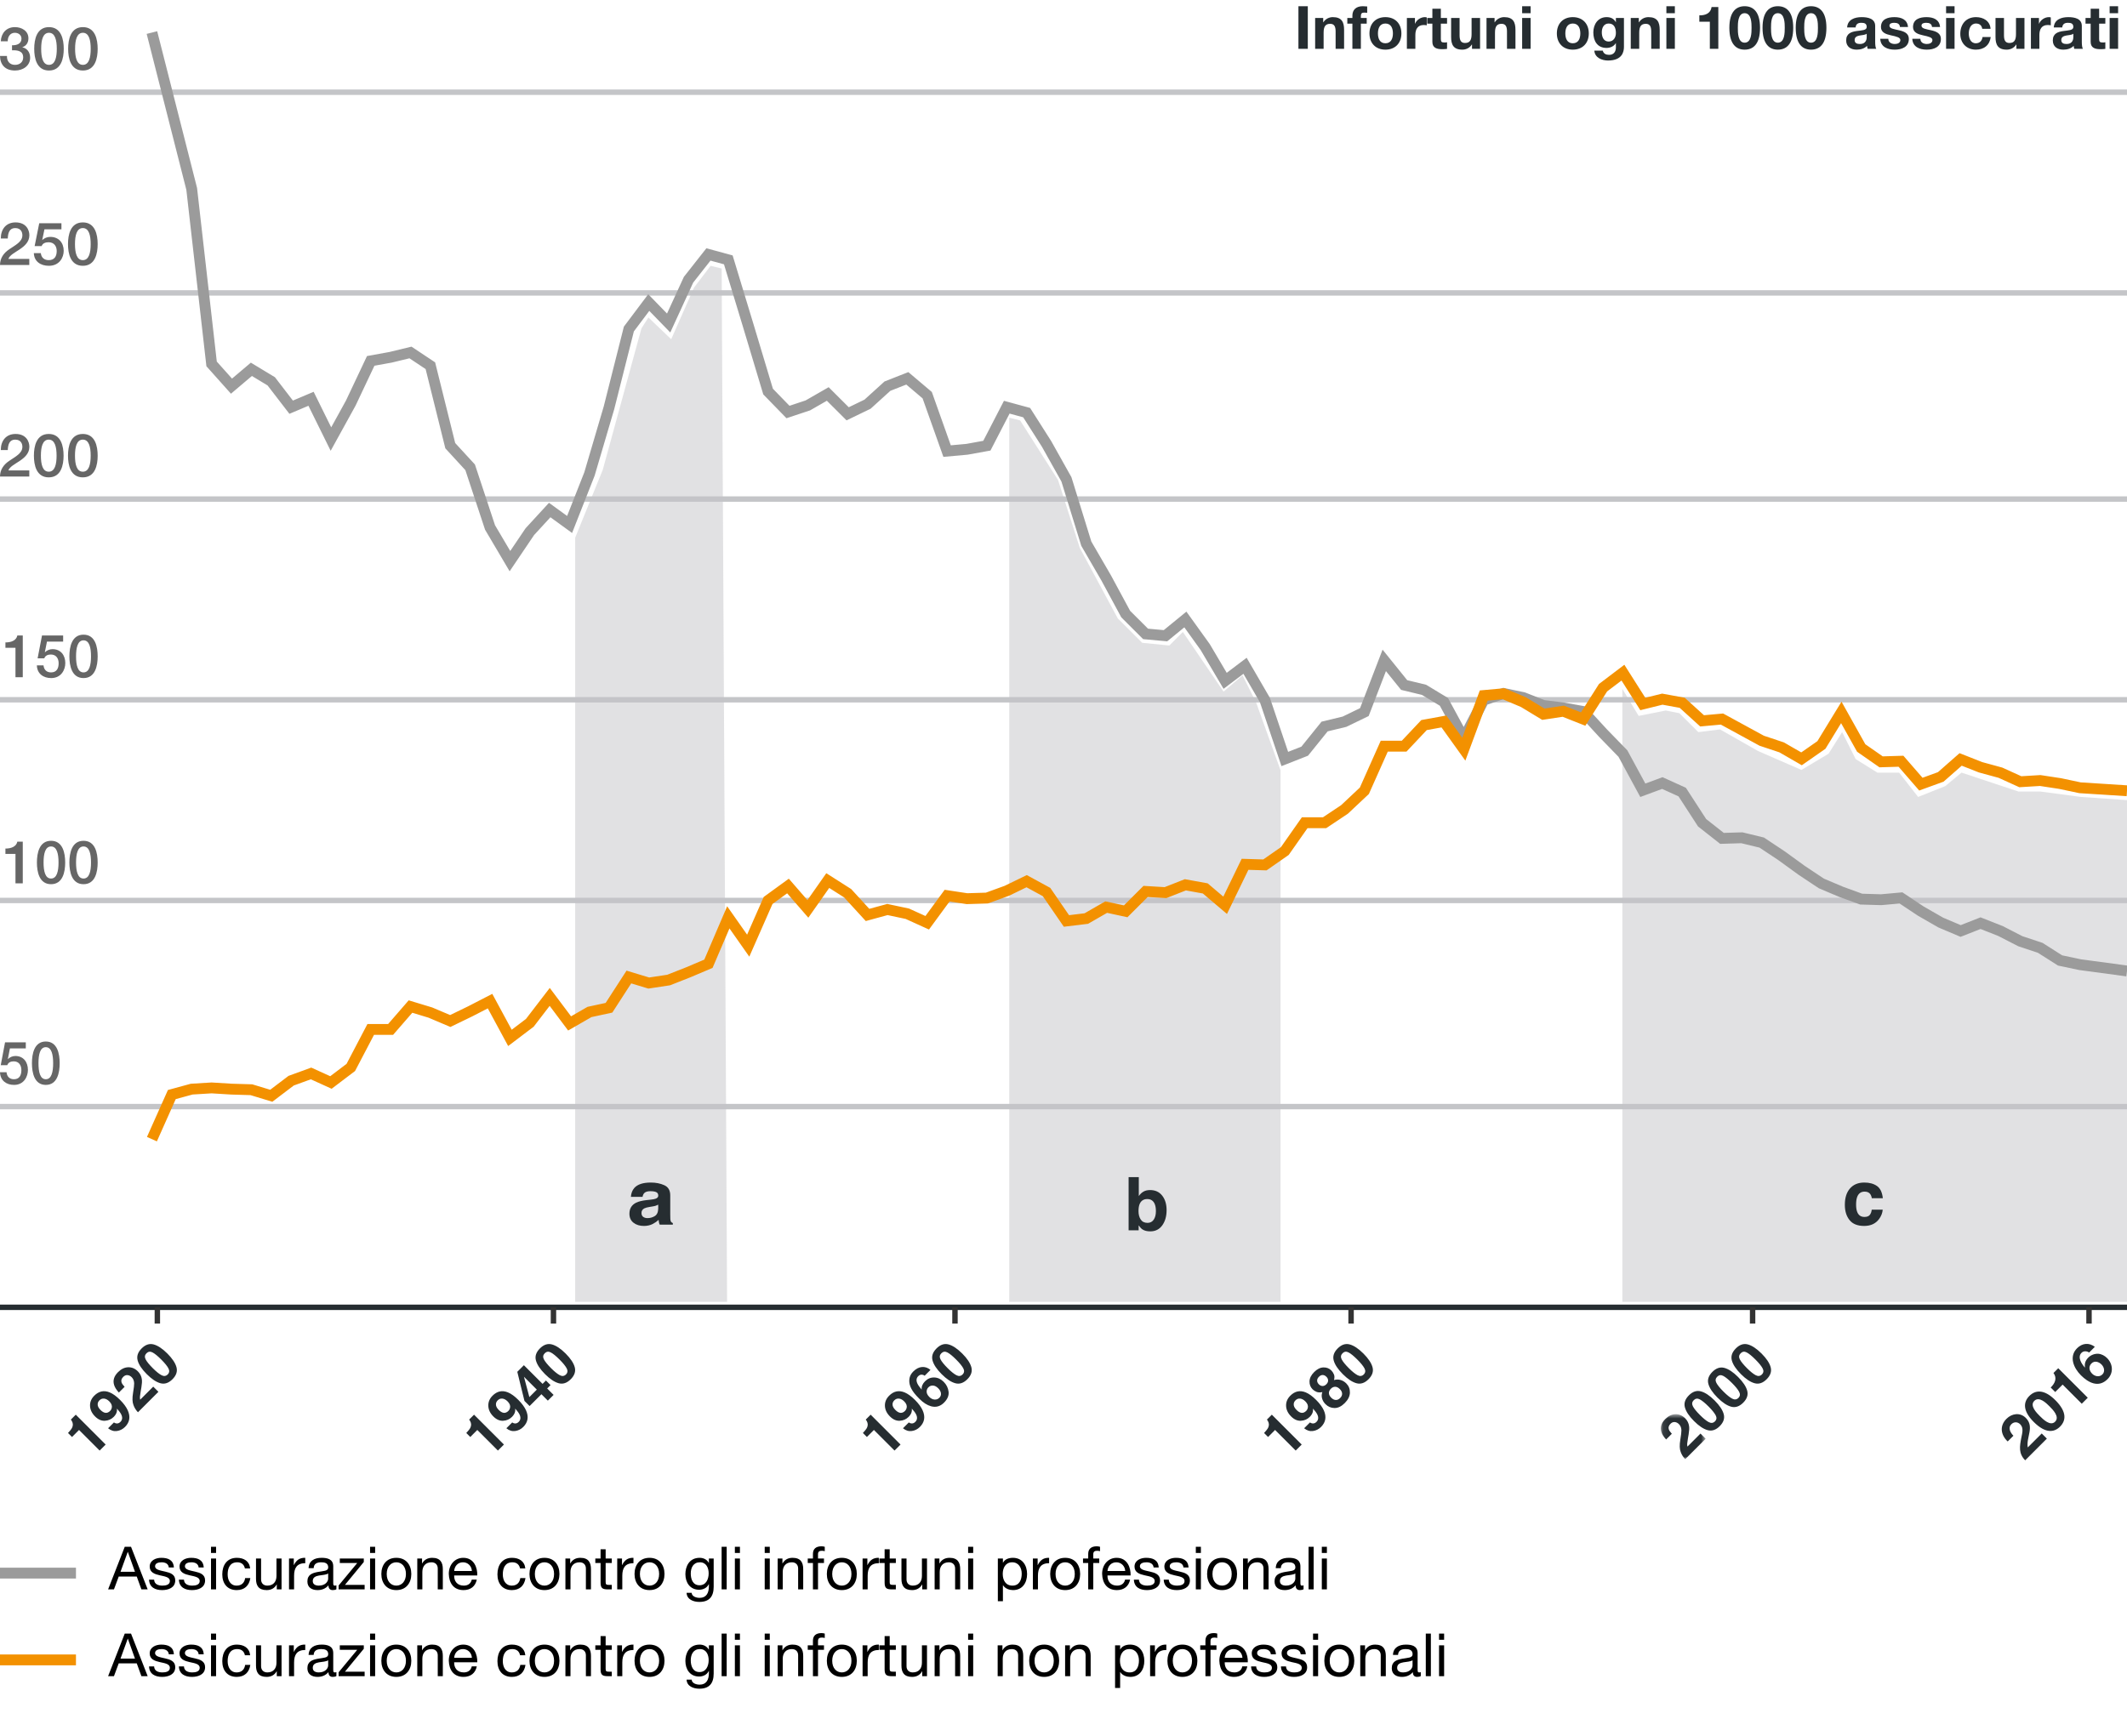
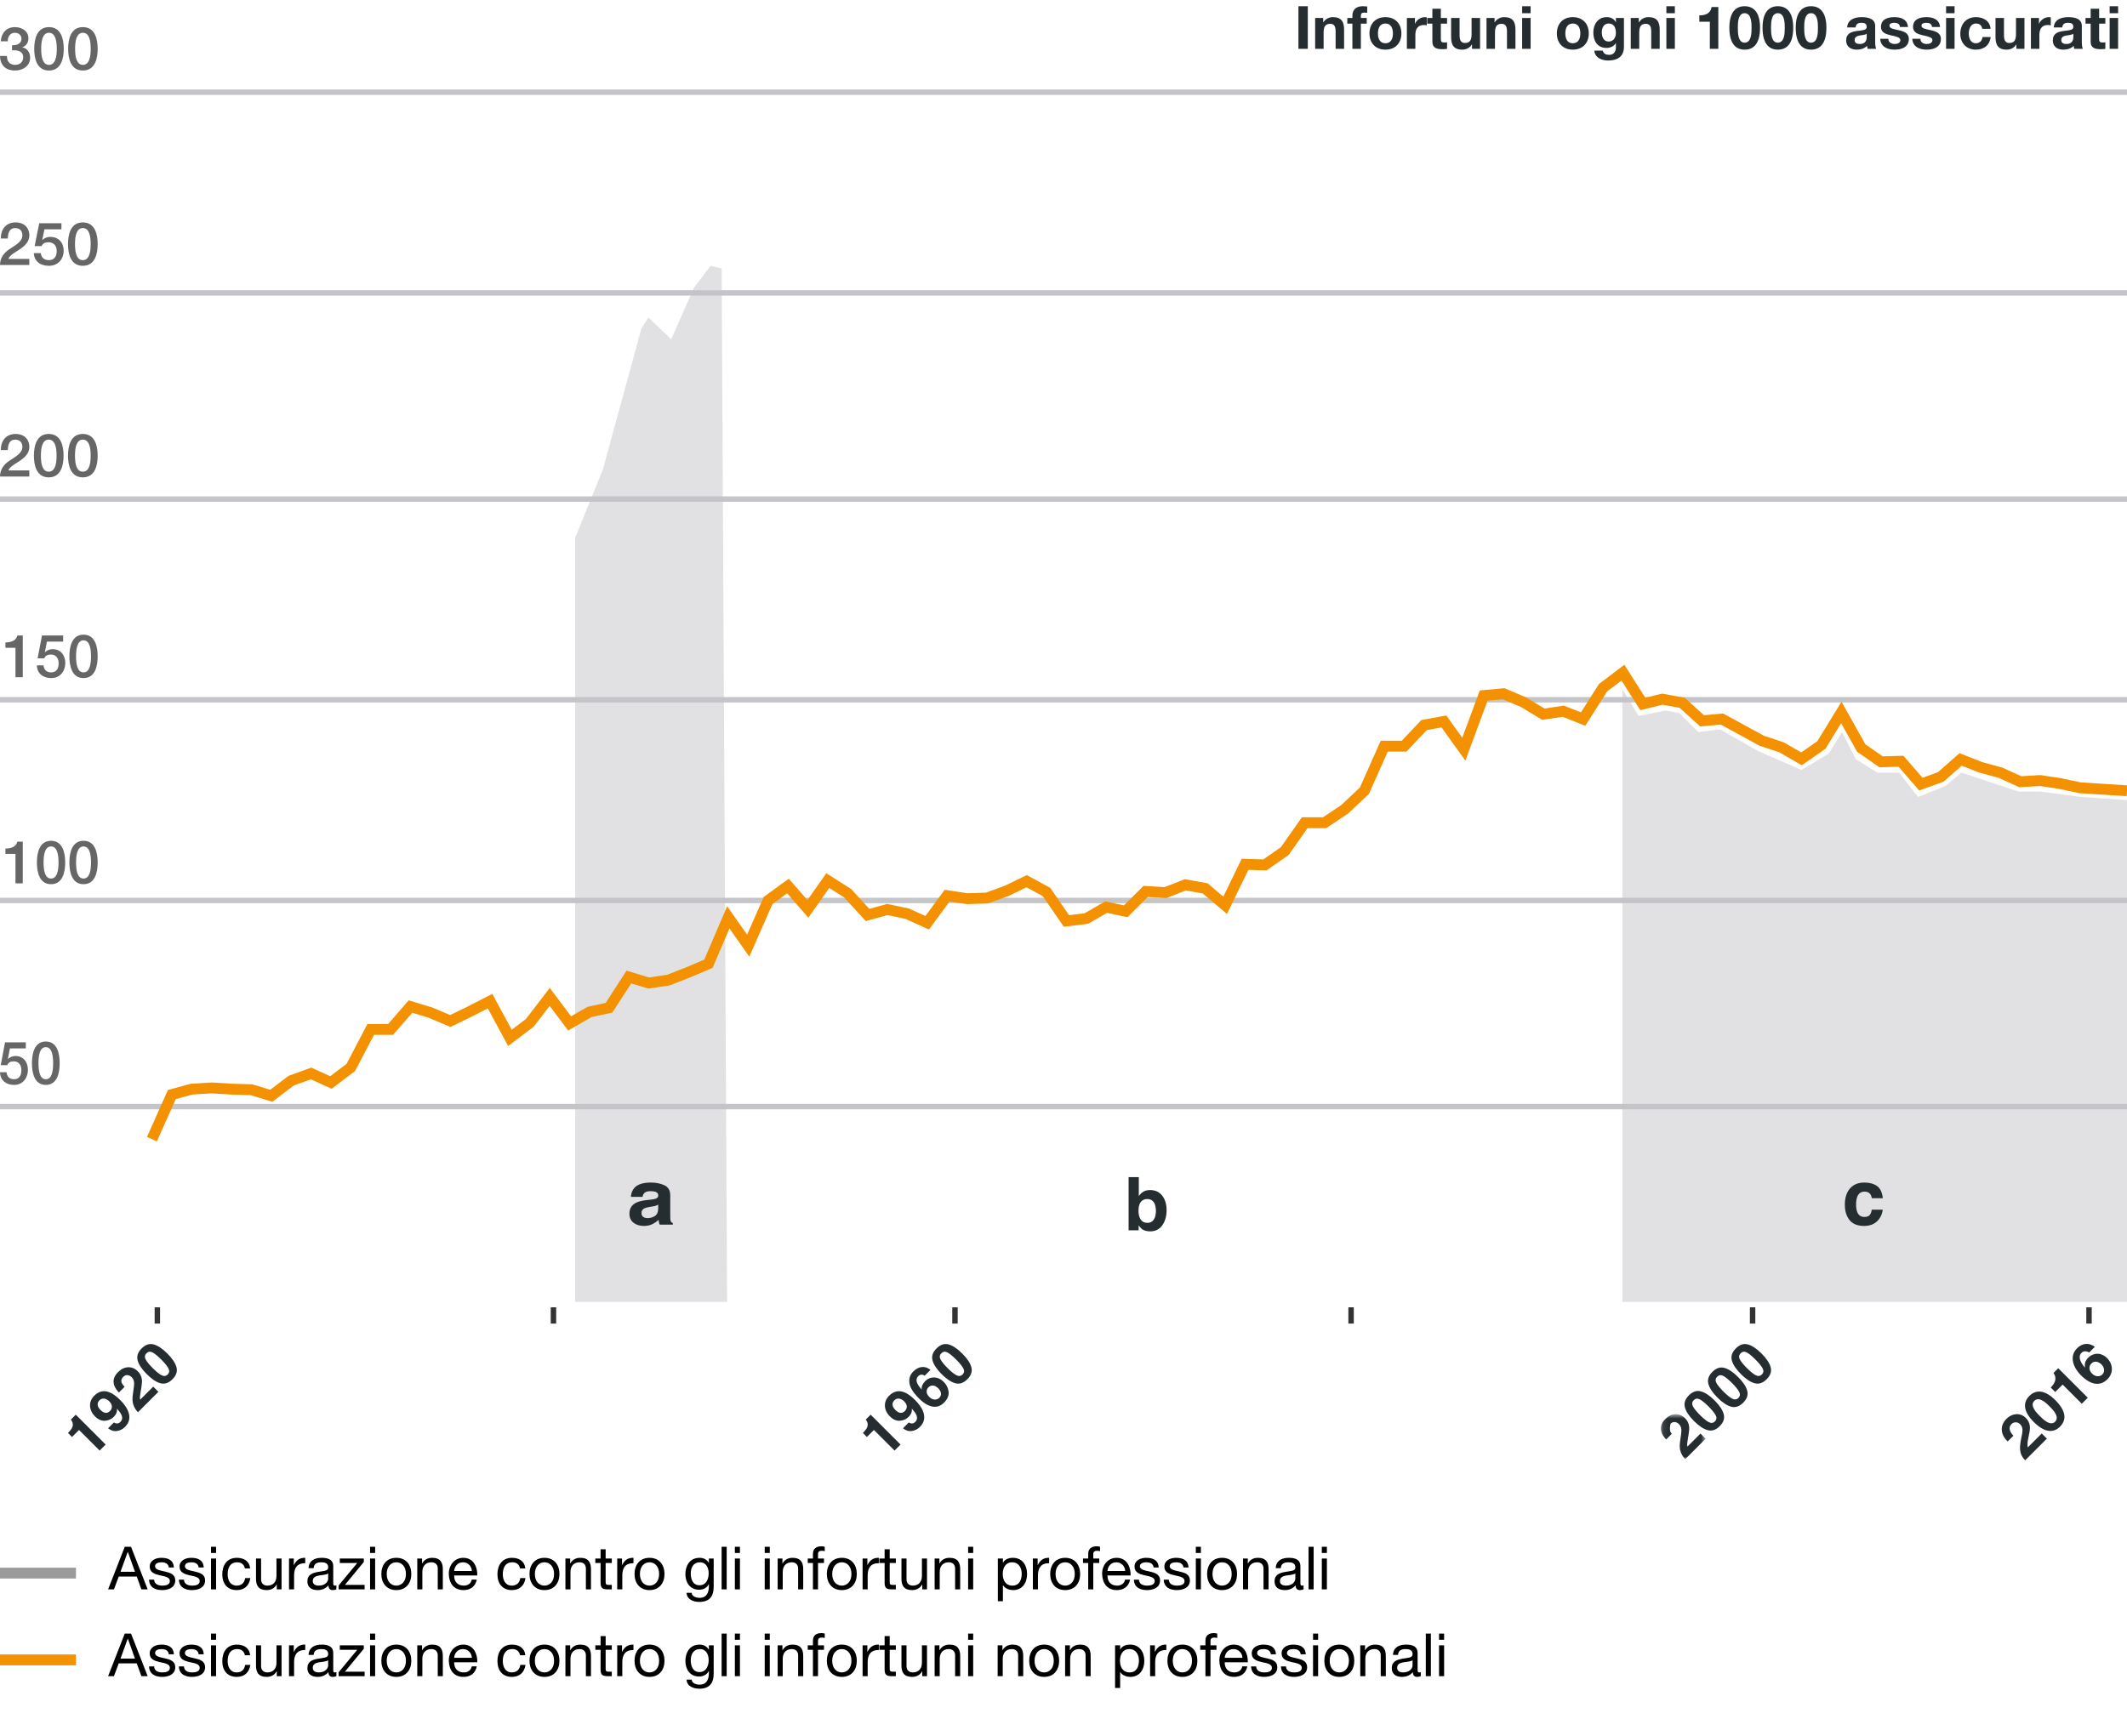
<svg xmlns="http://www.w3.org/2000/svg" xmlns:xlink="http://www.w3.org/1999/xlink" style="background:#fff" viewBox="0 0 392 320">
  <defs>
    <polygon id="graph_bu_nbu-it-a" points="8.35 9 .082 9 .082 .703 8.35 .703 8.35 9" />
  </defs>
  <g fill="none" fill-rule="evenodd">
-     <path stroke="#262D31" stroke-linecap="square" d="M-5,241 L397,241" />
    <path stroke="#C4C5C8" d="M-5 204L397 204M-5 92L397 92M-5 17L397 17M-5 54L397 54M-5 129L397 129M-5 166L397 166" />
    <polygon fill="#C4C5C8" fill-opacity=".5" points="106 99.133 111.091 86.601 118.218 60.533 119.5 58.525 123.7 62.535 127.909 53.01 130.964 49 133 49.501 134 240 106 240" />
    <path fill="#262D31" d="M121.307,222.076 C121.164,222.155 121.02,222.219 120.877,222.267 C120.731,222.317 120.531,222.361 120.279,222.404 L119.772,222.488 C119.297,222.562 118.957,222.651 118.751,222.758 C118.399,222.939 118.224,223.22 118.224,223.6 C118.224,223.939 118.332,224.183 118.545,224.334 C118.759,224.484 119.02,224.559 119.326,224.559 C119.812,224.559 120.261,224.435 120.669,224.185 C121.079,223.934 121.291,223.477 121.307,222.813 L121.307,222.076 Z M119.947,221.151 C120.361,221.106 120.658,221.047 120.836,220.978 C121.155,220.857 121.316,220.67 121.316,220.413 C121.316,220.104 121.193,219.888 120.947,219.77 C120.703,219.652 120.343,219.594 119.867,219.594 C119.334,219.594 118.957,219.71 118.736,219.94 C118.577,220.113 118.472,220.345 118.419,220.636 L116.273,220.636 C116.32,219.974 116.53,219.428 116.899,219.002 C117.491,218.334 118.504,218 119.942,218 C120.878,218 121.708,218.165 122.435,218.494 C123.16,218.823 123.524,219.445 123.524,220.357 L123.524,223.836 C123.524,224.078 123.529,224.37 123.54,224.713 C123.555,224.973 123.599,225.149 123.673,225.242 C123.745,225.335 123.855,225.411 124,225.471 L124,225.764 L121.581,225.764 C121.513,225.611 121.466,225.466 121.44,225.332 C121.415,225.197 121.393,225.045 121.377,224.873 C121.068,225.17 120.712,225.422 120.31,225.631 C119.828,225.877 119.284,226 118.677,226 C117.902,226 117.262,225.804 116.757,225.412 C116.253,225.021 116,224.465 116,223.746 C116,222.813 116.406,222.138 117.218,221.721 C117.665,221.495 118.319,221.332 119.184,221.235 L119.947,221.151 Z" />
-     <polygon fill="#C4C5C8" fill-opacity=".5" points="186 77 188 77.5 195 88.5 199 101 206 114 210.5 118.5 215.5 119 218 116.5 225.5 127.5 229 124.5 231.5 129.5 236 142 236 240 186 240" />
    <path fill="#262D31" d="M212.626,224.842 C212.896,224.446 213.03,223.927 213.03,223.282 C213.03,222.768 212.965,222.341 212.832,222.003 C212.579,221.363 212.115,221.043 211.438,221.043 C210.752,221.043 210.281,221.357 210.024,221.983 C209.89,222.317 209.825,222.747 209.825,223.275 C209.825,223.897 209.961,224.412 210.237,224.822 C210.51,225.23 210.929,225.434 211.491,225.434 C211.977,225.434 212.355,225.237 212.626,224.842 M214.195,220.418 C214.731,221.107 215,221.995 215,223.082 C215,224.211 214.735,225.145 214.205,225.887 C213.676,226.629 212.937,227 211.989,227 C211.393,227 210.914,226.879 210.552,226.64 C210.336,226.498 210.102,226.25 209.851,225.893 L209.851,226.806 L208,226.806 L208,217 L209.877,217 L209.877,220.491 C210.115,220.154 210.379,219.896 210.665,219.718 C211.005,219.496 211.439,219.385 211.964,219.385 C212.914,219.385 213.657,219.73 214.195,220.418" />
    <polygon fill="#C4C5C8" fill-opacity=".5" points="299 127 302 131.978 307 130.982 309.5 131.48 313 134.965 317 134.467 324 138.449 332 141.934 337 138.947 339.5 134.965 342 139.943 346 142.432 350 142.432 353.5 146.912 358.5 144.921 361.5 142.432 372 145.916 376 145.916 383.5 146.912 392 147.5 392 240 299 240" />
    <path fill="#262D31" d="M344.968,220.894 C344.931,220.611 344.835,220.358 344.682,220.129 C344.459,219.824 344.112,219.673 343.643,219.673 C342.973,219.673 342.515,220.003 342.269,220.664 C342.138,221.015 342.073,221.481 342.073,222.062 C342.073,222.616 342.138,223.061 342.269,223.398 C342.505,224.027 342.952,224.341 343.607,224.341 C344.073,224.341 344.403,224.216 344.598,223.966 C344.793,223.716 344.912,223.393 344.954,222.996 L346.979,222.996 C346.933,223.597 346.714,224.165 346.325,224.702 C345.701,225.567 344.78,226 343.559,226 C342.337,226 341.439,225.639 340.864,224.917 C340.288,224.196 340,223.26 340,222.111 C340,220.813 340.317,219.804 340.954,219.083 C341.589,218.361 342.467,218 343.586,218 C344.538,218 345.317,218.213 345.924,218.638 C346.53,219.064 346.888,219.816 347,220.894 L344.968,220.894 Z" />
    <g fill="#262D31" transform="translate(12 247)">
      <path d="M1.272 17.906L.534 17.169C.86 16.813 1.077 16.552 1.181 16.385 1.351 16.12 1.431 15.846 1.423 15.566 1.417 15.374 1.357 15.171 1.24 14.96 1.169 14.832 1.111 14.745 1.062 14.697L1.966 13.794 7.473 19.3 6.364 20.409 2.567 16.611 1.272 17.906zM8.601 12.536C8.69 12.134 8.54 11.739 8.153 11.35 7.842 11.04 7.522 10.866 7.194 10.829 6.866 10.792 6.575 10.9 6.323 11.153 6.137 11.338 6.031 11.548 6.004 11.784 5.957 12.153 6.129 12.532 6.516 12.919 6.842 13.246 7.155 13.425 7.451 13.454 7.747 13.485 8.033 13.362 8.309 13.087 8.458 12.936 8.555 12.754 8.601 12.536M4.594 12.171C4.569 11.465 4.829 10.84 5.373 10.295 6.211 9.457 7.157 9.253 8.209 9.682 8.807 9.927 9.45 10.391 10.135 11.077 10.801 11.743 11.272 12.384 11.547 12.999 12.073 14.172 11.902 15.19 11.036 16.057 10.623 16.47 10.129 16.718 9.556 16.804 8.983 16.888 8.438 16.72 7.92 16.3L8.999 15.222C9.188 15.358 9.387 15.421 9.6 15.411 9.813 15.401 10.012 15.304 10.197 15.118 10.553 14.762 10.606 14.313 10.356 13.774 10.217 13.478 9.948 13.11 9.551 12.673 9.577 12.895 9.567 13.096 9.52 13.272 9.439 13.597 9.25 13.907 8.955 14.204 8.516 14.641 7.977 14.879 7.334 14.915 6.693 14.952 6.086 14.685 5.517 14.116 4.928 13.526 4.62 12.878 4.594 12.171M12.596 12.011C12.383 11.49 12.36 10.738 12.524 9.752 12.666 8.896 12.734 8.318 12.725 8.017 12.711 7.551 12.56 7.175 12.274 6.888 12.041 6.656 11.782 6.527 11.499 6.501 11.215 6.476 10.953 6.583 10.713 6.824 10.383 7.154 10.283 7.499 10.409 7.865 10.483 8.075 10.667 8.341 10.963 8.661L9.91 9.714C9.46 9.228 9.166 8.765 9.031 8.323 8.77 7.486 9.008 6.697 9.745 5.96 10.328 5.376 10.953 5.074 11.621 5.053 12.289 5.031 12.889 5.286 13.42 5.818 13.828 6.225 14.069 6.71 14.142 7.269 14.192 7.639 14.163 8.136 14.057 8.759L13.93 9.501C13.852 9.965 13.805 10.289 13.791 10.476 13.778 10.662 13.793 10.846 13.838 11.029L16.242 8.624 17.196 9.577 13.424 13.349C13.039 12.945 12.764 12.499 12.596 12.011M17.763 6.515C18.203 6.746 18.583 6.701 18.905 6.38 19.226 6.058 19.27 5.68 19.034 5.244 18.798 4.808 18.364 4.275 17.731 3.642 17.068 2.978 16.528 2.537 16.108 2.318 15.689 2.099 15.318 2.15 14.996 2.472 14.675 2.792 14.622 3.165 14.837 3.589 15.053 4.011 15.492 4.554 16.155 5.218 16.787 5.851 17.325 6.283 17.763 6.515M16.321.844C17.096 1.056 17.939 1.617 18.848 2.525 19.756 3.434 20.316 4.275 20.525 5.048 20.733 5.822 20.487 6.56 19.785 7.261 19.084 7.962 18.346 8.208 17.574 7.999 16.8 7.79 15.959 7.232 15.05 6.324 14.141 5.413 13.58 4.572 13.369 3.795 13.159 3.02 13.403 2.281 14.104 1.579 14.805.878 15.545.633 16.321.844" />
    </g>
    <path stroke="#333" d="M29 241L29 244M102 241L102 244M176 241L176 244M249 241L249 244M323 241L323 244M385 241L385 244" />
    <g fill="#262D31" transform="translate(85 247)">
-       <path d="M1.671 17.906L.934 17.169C1.259 16.813 1.476 16.552 1.581 16.385 1.75 16.12 1.831 15.846 1.823 15.566 1.817 15.374 1.756 15.171 1.64 14.96 1.569 14.832 1.51 14.745 1.462 14.697L2.365 13.794 7.872 19.3 6.763 20.409 2.966 16.611 1.671 17.906zM9.001 12.536C9.089 12.134 8.94 11.739 8.553 11.35 8.242 11.04 7.921 10.866 7.593 10.829 7.266 10.792 6.974 10.9 6.723 11.153 6.537 11.338 6.431 11.548 6.404 11.784 6.356 12.153 6.529 12.532 6.915 12.919 7.242 13.246 7.554 13.425 7.851 13.454 8.146 13.485 8.432 13.362 8.709 13.087 8.857 12.936 8.954 12.754 9.001 12.536M4.994 12.171C4.968 11.465 5.229 10.84 5.772 10.295 6.611 9.457 7.556 9.253 8.608 9.682 9.207 9.927 9.85 10.391 10.534 11.077 11.2 11.743 11.671 12.384 11.947 12.999 12.473 14.172 12.302 15.19 11.435 16.057 11.023 16.47 10.528 16.718 9.956 16.804 9.383 16.888 8.838 16.72 8.319 16.3L9.399 15.222C9.588 15.358 9.787 15.421 9.999 15.411 10.213 15.401 10.412 15.304 10.597 15.118 10.953 14.762 11.005 14.313 10.755 13.774 10.617 13.478 10.348 13.11 9.95 12.673 9.976 12.895 9.966 13.096 9.919 13.272 9.838 13.597 9.649 13.907 9.354 14.204 8.915 14.641 8.377 14.879 7.734 14.915 7.093 14.952 6.486 14.685 5.917 14.116 5.327 13.526 5.019 12.878 4.994 12.171M13.935 9.175L11.562 6.802 12.56 10.55 13.935 9.175zM16.463 8.339L15.841 8.962 17.026 10.148 15.966 11.206 14.781 10.022 12.601 12.202 11.656 11.256 10.337 5.89 11.552 4.674 14.994 8.115 15.617 7.493 16.463 8.339zM18.163 6.515C18.603 6.746 18.983 6.701 19.305 6.38 19.626 6.058 19.67 5.68 19.434 5.244 19.198 4.808 18.764 4.275 18.131 3.642 17.468 2.978 16.928 2.537 16.508 2.318 16.089 2.099 15.718 2.15 15.396 2.472 15.075 2.792 15.022 3.165 15.237 3.589 15.453 4.011 15.892 4.554 16.555 5.218 17.187 5.851 17.725 6.283 18.163 6.515M16.721.844C17.496 1.056 18.339 1.617 19.248 2.525 20.156 3.434 20.716 4.275 20.925 5.048 21.133 5.822 20.887 6.56 20.185 7.261 19.484 7.962 18.746 8.208 17.974 7.999 17.2 7.79 16.359 7.232 15.45 6.324 14.541 5.413 13.98 4.572 13.769 3.795 13.559 3.02 13.803 2.281 14.504 1.579 15.205.878 15.945.633 16.721.844" />
-     </g>
+       </g>
    <g fill="#262D31" transform="translate(159 247)">
      <path d="M.766 17.905L.029 17.169C.354 16.813.571 16.551.676 16.384.845 16.119.926 15.846.918 15.565.912 15.374.851 15.171.735 14.959.664 14.831.605 14.745.557 14.696L1.46 13.793 6.967 19.3 5.858 20.409 2.061 16.61.766 17.905zM8.095 12.535C8.184 12.134 8.034 11.738 7.647 11.35 7.336 11.04 7.016 10.865 6.688 10.828 6.36 10.792 6.069 10.899 5.817 11.153 5.631 11.337 5.525 11.548 5.498 11.784 5.451 12.153 5.623 12.532 6.01 12.919 6.336 13.245 6.649 13.425 6.945 13.454 7.241 13.485 7.527 13.362 7.803 13.087 7.952 12.936 8.049 12.753 8.095 12.535M4.088 12.171C4.063 11.464 4.323 10.839 4.867 10.294 5.705 9.456 6.651 9.253 7.703 9.682 8.301 9.927 8.944 10.391 9.629 11.077 10.295 11.743 10.766 12.384 11.041 12.999 11.567 14.171 11.396 15.19 10.53 16.056 10.117 16.47 9.623 16.718 9.05 16.803 8.477 16.887 7.932 16.72 7.414 16.3L8.493 15.221C8.682 15.358 8.881 15.421 9.094 15.41 9.307 15.4 9.506 15.304 9.691 15.118 10.047 14.761 10.1 14.313 9.85 13.773 9.711 13.477 9.442 13.11 9.045 12.673 9.071 12.895 9.061 13.095 9.014 13.272 8.933 13.597 8.744 13.907 8.449 14.203 8.01 14.641 7.471 14.878 6.828 14.915 6.187 14.952 5.58 14.684 5.011 14.115 4.422 13.526 4.114 12.878 4.088 12.171M13.226 11.005C13.573 11.032 13.87 10.924 14.116 10.679 14.356 10.438 14.455 10.158 14.412 9.839 14.369 9.521 14.203 9.217 13.914 8.929 13.592 8.607 13.268 8.439 12.94 8.425 12.612 8.41 12.333 8.517 12.106 8.745 11.92 8.929 11.813 9.15 11.784 9.401 11.735 9.78 11.895 10.151 12.262 10.519 12.557 10.816 12.879 10.978 13.226 11.005L13.226 11.005zM11.407 6.618C11.319 6.53 11.186 6.466 11.012 6.429 10.724 6.373 10.461 6.463 10.226 6.698 9.874 7.05 9.821 7.498 10.067 8.042 10.204 8.341 10.469 8.719 10.864 9.175 10.838 8.88 10.877 8.609 10.981 8.359 11.085 8.108 11.25 7.868 11.479 7.64 11.967 7.151 12.535 6.917 13.179 6.936 13.823 6.954 14.404 7.223 14.92 7.739 15.434 8.253 15.734 8.859 15.82 9.558 15.907 10.257 15.627 10.929 14.981 11.575 14.288 12.269 13.486 12.49 12.577 12.239 11.868 12.042 11.155 11.585 10.438 10.868 10.018 10.448 9.694 10.089 9.467 9.79 9.061 9.258 8.793 8.745 8.665 8.252 8.556 7.828 8.548 7.409 8.64 6.992 8.733 6.575 8.955 6.191 9.311 5.836 9.823 5.325 10.361 5.048 10.926 5.006 11.493 4.965 12.012 5.143 12.485 5.54L11.407 6.618zM17.257 6.514C17.697 6.745 18.077 6.701 18.399 6.379 18.72 6.058 18.764 5.679 18.528 5.243 18.292 4.808 17.858 4.275 17.225 3.642 16.562 2.978 16.022 2.536 15.602 2.318 15.183 2.099 14.812 2.15 14.49 2.471 14.169 2.792 14.116 3.165 14.331 3.588 14.547 4.011 14.986 4.554 15.649 5.218 16.281 5.851 16.819 6.283 17.257 6.514M15.815.843C16.59 1.056 17.433 1.616 18.342 2.525 19.25 3.433 19.81 4.275 20.019 5.048 20.227 5.822 19.981 6.56 19.279 7.261 18.578 7.962 17.84 8.208 17.068 7.999 16.294 7.79 15.453 7.232 14.544 6.323 13.635 5.413 13.074 4.572 12.863 3.794 12.653 3.019 12.897 2.281 13.598 1.579 14.299.878 15.039.632 15.815.843" />
    </g>
    <g fill="#262D31" transform="translate(232 247)">
-       <path d="M1.7 17.905L.963 17.169C1.288 16.813 1.505 16.551 1.61 16.384 1.779 16.119 1.86 15.846 1.852 15.565 1.846 15.374 1.785 15.171 1.669 14.959 1.598 14.831 1.539 14.745 1.491 14.696L2.394 13.793 7.901 19.3 6.792 20.409 2.995 16.61 1.7 17.905zM9.029 12.535C9.118 12.134 8.968 11.738 8.581 11.35 8.27 11.04 7.95 10.865 7.622 10.828 7.294 10.792 7.003 10.899 6.751 11.153 6.565 11.337 6.459 11.548 6.432 11.784 6.385 12.153 6.557 12.532 6.944 12.919 7.27 13.245 7.583 13.425 7.879 13.454 8.175 13.485 8.461 13.362 8.737 13.087 8.886 12.936 8.983 12.753 9.029 12.535M5.022 12.171C4.997 11.464 5.257 10.839 5.801 10.294 6.639 9.456 7.585 9.253 8.637 9.682 9.235 9.927 9.878 10.391 10.563 11.077 11.229 11.743 11.7 12.384 11.975 12.999 12.501 14.171 12.33 15.19 11.464 16.056 11.051 16.47 10.557 16.718 9.984 16.803 9.411 16.887 8.866 16.72 8.348 16.3L9.427 15.221C9.616 15.358 9.815 15.421 10.028 15.41 10.241 15.4 10.44 15.304 10.625 15.118 10.981 14.761 11.034 14.313 10.784 13.773 10.645 13.477 10.376 13.11 9.979 12.673 10.005 12.895 9.995 13.095 9.948 13.272 9.867 13.597 9.678 13.907 9.383 14.203 8.944 14.641 8.405 14.878 7.762 14.915 7.121 14.952 6.514 14.684 5.945 14.115 5.356 13.526 5.048 12.878 5.022 12.171M14.181 11.083C14.471 11.092 14.739 10.972 14.988 10.724 15.236 10.476 15.356 10.207 15.347 9.917 15.337 9.627 15.198 9.347 14.926 9.075 14.646 8.795 14.362 8.653 14.073 8.65 13.784 8.647 13.518 8.769 13.276 9.011 13.032 9.255 12.912 9.521 12.914 9.809 12.916 10.097 13.059 10.382 13.339 10.663 13.61 10.935 13.891 11.073 14.181 11.083M11.743 8.508C11.993 8.511 12.227 8.403 12.445 8.185 12.665 7.964 12.774 7.729 12.768 7.483 12.761 7.235 12.659 7.013 12.457 6.812 12.241 6.595 12.01 6.484 11.766 6.481 11.523 6.479 11.291 6.59 11.071 6.811 10.852 7.028 10.743 7.261 10.743 7.507 10.743 7.753 10.851 7.984 11.069 8.202 11.269 8.402 11.493 8.503 11.743 8.508M11.659 10.812C11.546 10.42 11.562 10.027 11.705 9.632 11.26 9.722 10.896 9.703 10.61 9.577 10.323 9.45 10.089 9.297 9.91 9.118 9.51 8.718 9.32 8.226 9.34 7.642 9.359 7.057 9.643 6.489 10.194 5.938 10.744 5.388 11.313 5.103 11.897 5.083 12.482 5.063 12.974 5.254 13.373 5.653 13.553 5.833 13.706 6.066 13.833 6.353 13.959 6.64 13.966 6.99 13.852 7.408 14.276 7.288 14.682 7.284 15.071 7.398 15.458 7.511 15.807 7.723 16.116 8.031 16.578 8.495 16.802 9.061 16.784 9.729 16.766 10.397 16.45 11.04 15.832 11.657 15.217 12.272 14.588 12.575 13.946 12.567 13.303 12.56 12.75 12.323 12.287 11.859 11.979 11.551 11.768 11.2 11.659 10.812M18.191 6.514C18.631 6.745 19.011 6.701 19.333 6.379 19.654 6.058 19.698 5.679 19.462 5.243 19.226 4.808 18.792 4.275 18.159 3.642 17.496 2.978 16.956 2.536 16.536 2.318 16.117 2.099 15.746 2.15 15.424 2.471 15.103 2.792 15.05 3.165 15.265 3.588 15.481 4.011 15.92 4.554 16.583 5.218 17.215 5.851 17.753 6.283 18.191 6.514M16.749.843C17.524 1.056 18.367 1.616 19.276 2.525 20.184 3.433 20.744 4.275 20.953 5.048 21.161 5.822 20.915 6.56 20.213 7.261 19.512 7.962 18.774 8.208 18.002 7.999 17.228 7.79 16.387 7.232 15.478 6.323 14.569 5.413 14.008 4.572 13.797 3.794 13.587 3.019 13.831 2.281 14.532 1.579 15.233.878 15.973.632 16.749.843" />
-     </g>
+       </g>
    <g transform="translate(306 247)">
      <g transform="translate(0 13)">
        <mask id="graph_bu_nbu-it-b" fill="#fff">
          <use xlink:href="#graph_bu_nbu-it-a" />
        </mask>
-         <path fill="#262D31" d="M3.748,7.663 C3.537,7.142 3.513,6.388 3.678,5.403 C3.818,4.548 3.888,3.97 3.88,3.667 C3.864,3.202 3.713,2.825 3.426,2.54 C3.193,2.308 2.937,2.177 2.652,2.153 C2.369,2.127 2.106,2.235 1.865,2.476 C1.538,2.804 1.435,3.151 1.562,3.517 C1.635,3.725 1.821,3.991 2.115,4.313 L1.063,5.365 C0.614,4.88 0.32,4.416 0.184,3.975 C-0.077,3.136 0.161,2.349 0.898,1.61 C1.48,1.028 2.107,0.726 2.775,0.704 C3.442,0.683 4.042,0.936 4.574,1.469 C4.981,1.876 5.221,2.36 5.295,2.921 C5.345,3.29 5.316,3.786 5.21,4.41 L5.083,5.152 C5.005,5.616 4.957,5.94 4.944,6.126 C4.931,6.313 4.946,6.497 4.992,6.68 L7.396,4.275 L8.35,5.228 L4.577,9 C4.191,8.595 3.917,8.149 3.748,7.663" mask="url(#graph_bu_nbu-it-b)" />
+         <path fill="#262D31" d="M3.748,7.663 C3.537,7.142 3.513,6.388 3.678,5.403 C3.818,4.548 3.888,3.97 3.88,3.667 C3.864,3.202 3.713,2.825 3.426,2.54 C3.193,2.308 2.937,2.177 2.652,2.153 C2.369,2.127 2.106,2.235 1.865,2.476 C1.635,3.725 1.821,3.991 2.115,4.313 L1.063,5.365 C0.614,4.88 0.32,4.416 0.184,3.975 C-0.077,3.136 0.161,2.349 0.898,1.61 C1.48,1.028 2.107,0.726 2.775,0.704 C3.442,0.683 4.042,0.936 4.574,1.469 C4.981,1.876 5.221,2.36 5.295,2.921 C5.345,3.29 5.316,3.786 5.21,4.41 L5.083,5.152 C5.005,5.616 4.957,5.94 4.944,6.126 C4.931,6.313 4.946,6.497 4.992,6.68 L7.396,4.275 L8.35,5.228 L4.577,9 C4.191,8.595 3.917,8.149 3.748,7.663" mask="url(#graph_bu_nbu-it-b)" />
      </g>
      <path fill="#262D31" d="M8.916 15.165C9.355 15.397 9.736 15.352 10.057 15.03 10.38 14.709 10.422 14.331 10.188 13.894 9.951 13.46 9.518 12.925 8.886 12.292 8.222 11.629 7.681 11.188 7.261 10.969 6.843 10.75 6.471 10.801 6.149 11.122 5.829 11.444 5.776 11.817 5.99 12.239 6.205 12.663 6.646 13.205 7.309 13.868 7.941 14.501 8.477 14.934 8.916 15.165M7.473 9.495C8.249 9.707 9.092 10.267 10.001 11.177 10.909 12.085 11.47 12.927 11.678 13.699 11.886 14.473 11.64 15.211 10.938 15.912 10.238 16.613 9.501 16.858 8.727 16.651 7.954 16.442 7.112 15.883 6.204 14.974 5.293 14.065 4.734 13.223 4.521 12.446 4.311 11.671 4.556 10.932 5.258 10.23 5.958 9.529 6.697 9.284 7.473 9.495M13.243 10.839C13.682 11.071 14.062 11.026 14.384 10.704 14.706 10.384 14.749 10.005 14.513 9.569 14.278 9.134 13.844 8.6 13.211 7.967 12.548 7.304 12.007 6.862 11.587 6.644 11.169 6.425 10.798 6.476 10.475 6.796 10.154 7.118 10.102 7.491 10.317 7.913 10.532 8.337 10.972 8.88 11.635 9.543 12.267 10.176 12.804 10.609 13.243 10.839M11.8 5.169C12.576 5.381 13.419 5.941 14.327 6.851 15.236 7.759 15.796 8.601 16.005 9.374 16.213 10.147 15.967 10.885 15.265 11.586 14.564 12.287 13.826 12.533 13.054 12.325 12.28 12.116 11.438 11.557 10.53 10.648 9.62 9.739 9.06 8.897 8.848 8.12 8.638 7.345 8.883 6.606 9.584 5.904 10.285 5.203 11.024 4.958 11.8 5.169M17.568 6.514C18.008 6.745 18.388 6.701 18.71 6.379 19.031 6.058 19.075 5.679 18.839 5.243 18.603 4.808 18.169 4.275 17.536 3.642 16.873 2.978 16.333 2.536 15.913 2.318 15.494 2.099 15.123 2.15 14.801 2.471 14.48 2.792 14.427 3.165 14.642 3.588 14.858 4.011 15.297 4.554 15.96 5.218 16.592 5.851 17.13 6.283 17.568 6.514M16.126.843C16.901 1.056 17.744 1.616 18.653 2.525 19.561 3.433 20.121 4.275 20.33 5.048 20.538 5.822 20.292 6.56 19.59 7.261 18.889 7.962 18.151 8.208 17.379 7.999 16.605 7.79 15.764 7.232 14.855 6.323 13.946 5.413 13.385 4.572 13.174 3.794 12.964 3.019 13.208 2.281 13.909 1.579 14.61.878 15.35.632 16.126.843" />
    </g>
    <path fill="#262D31" d="M368.672,257.11 C368.672,256.297 368.969,255.341 369.893,255.341 C370.564,255.341 371.048,255.802 371.048,256.527 C371.037,257.473 370.113,257.945 369.431,258.407 C368.1,259.308 367.011,260.066 367,261.846 L372.653,261.846 L372.653,260.505 L369.013,260.505 C369.574,259.714 370.476,259.275 371.235,258.736 C371.993,258.198 372.609,257.56 372.609,256.407 C372.609,254.901 371.378,254 369.97,254 C368.122,254 367.121,255.352 367.176,257.11 L368.672,257.11 Z M373.116,257.967 C373.116,254.967 374.413,254 375.931,254 C377.471,254 378.769,254.967 378.769,257.967 C378.769,261.033 377.471,262 375.931,262 C374.413,262 373.116,261.033 373.116,257.967 Z M374.677,257.967 C374.677,258.835 374.677,260.714 375.931,260.714 C377.207,260.714 377.207,258.835 377.207,257.967 C377.207,257.165 377.207,255.286 375.931,255.286 C374.677,255.286 374.677,257.165 374.677,257.967 Z M383.312,254.154 L382.069,254.154 C381.904,255.33 380.903,255.703 379.814,255.681 L379.814,256.857 L381.75,256.857 L381.75,261.846 L383.312,261.846 L383.312,254.154 Z M390.868,256.132 L389.383,256.132 C389.284,255.615 388.888,255.176 388.349,255.176 C387.216,255.176 386.919,256.659 386.875,257.516 L386.897,257.538 C387.326,256.934 387.887,256.681 388.635,256.681 C389.295,256.681 389.966,256.989 390.406,257.473 C390.813,257.945 391,258.582 391,259.187 C391,260.758 389.911,262 388.305,262 C385.974,262 385.347,259.967 385.347,258.022 C385.347,256.143 386.183,254 388.371,254 C389.702,254 390.692,254.78 390.868,256.132 Z M388.261,257.857 C387.425,257.857 387.018,258.527 387.018,259.286 C387.018,260 387.48,260.714 388.261,260.714 C389.009,260.714 389.438,260 389.438,259.308 C389.438,258.582 389.064,257.857 388.261,257.857 Z" transform="rotate(-45 379 258)" />
-     <polyline stroke="#9B9B9B" stroke-width="2" points="28 6 35.331 34.824 38.997 67.084 42.662 71.186 46.328 68.082 49.993 70.299 53.659 75.066 57.324 73.514 60.99 80.942 64.655 74.29 68.321 66.53 71.986 65.865 75.652 64.978 79.317 67.417 82.983 82.161 86.648 86.152 90.314 97.238 93.979 103.446 97.645 98.014 101.31 94.024 104.976 96.684 108.641 87.371 112.233 75.177 115.899 60.654 119.564 55.776 123.23 59.546 126.895 51.564 130.561 46.907 134.226 47.905 137.892 59.989 141.557 72.184 145.223 75.953 148.889 74.733 152.554 72.627 156.22 76.285 159.885 74.512 163.551 71.186 167.216 69.745 170.882 72.849 174.547 83.159 178.213 82.826 181.878 82.161 185.544 75.066 189.209 76.064 192.875 81.828 196.54 88.369 200.206 100.231 203.871 106.55 207.463 113.202 211.129 116.86 214.794 117.194 218.46 114.2 222.125 119.299 225.791 125.508 229.456 122.737 233.122 129.056 236.787 139.919 240.453 138.478 244.118 133.933 247.784 133.047 251.449 131.272 255.115 121.739 258.78 126.284 262.446 127.17 266.111 129.387 269.777 136.15 273.443 129.056 277.108 127.835 280.774 128.611 284.439 130.054 288.105 130.496 291.77 131.161 295.436 135.152 299.101 138.921 302.767 145.685 306.359 144.354 310.024 146.016 313.69 151.67 317.355 154.553 321.021 154.442 324.686 155.329 328.352 157.769 332.017 160.428 335.683 162.867 339.348 164.419 343.014 165.75 346.679 165.86 350.345 165.528 354.01 167.967 357.676 170.073 361.341 171.626 365.007 170.184 368.672 171.626 372.338 173.51 376.003 174.729 379.669 177.057 383.334 177.833 392 179" />
    <polyline stroke="#F39100" stroke-width="2" points="28 210 31.666 201.779 35.331 200.779 38.997 200.555 42.662 200.779 46.328 200.889 49.993 202.001 53.659 199.223 57.324 197.888 60.99 199.555 64.655 196.778 68.321 189.778 71.986 189.778 75.652 185.555 79.317 186.666 82.983 188.222 86.648 186.444 90.314 184.555 93.979 191.333 97.645 188.555 101.31 183.777 104.976 188.666 108.641 186.555 112.233 185.778 115.899 180.111 119.564 181.221 123.23 180.666 126.895 179.222 130.561 177.666 134.226 169.111 137.892 174.333 141.557 166 145.223 163.333 148.889 167.555 152.554 162.333 156.22 164.667 159.885 168.667 163.551 167.667 167.216 168.445 170.882 170.11 174.547 165.111 178.213 165.667 181.878 165.555 185.544 164.222 189.209 162.444 192.875 164.444 196.54 169.777 200.206 169.333 203.871 167.222 207.463 168 211.129 164.333 214.794 164.554 218.46 163.112 222.125 163.777 225.791 166.888 229.456 159.334 233.122 159.444 236.787 156.888 240.453 151.666 244.118 151.666 247.784 149.222 251.449 145.777 255.115 137.555 258.78 137.555 262.446 133.666 266.111 132.999 269.777 138.111 273.443 128.221 277.108 127.888 280.774 129.444 284.439 131.666 288.105 131.11 291.77 132.556 295.436 126.778 299.101 124 302.767 129.778 306.359 128.888 310.024 129.556 313.69 132.888 317.355 132.556 321.021 134.555 324.686 136.555 328.352 137.777 332.017 139.889 335.683 137.333 339.348 131.333 343.014 137.889 346.679 140.444 350.345 140.333 354.01 144.555 357.676 143.222 361.341 139.999 365.007 141.444 368.672 142.445 372.338 144.11 376.003 143.888 379.669 144.445 383.334 145.222 392 145.777" />
    <path fill="#666" d="M.137 196.363L1.342 196.363C1.532 195.824 2.029 195.659 2.536 195.659 3.508 195.659 3.941 196.418 3.941 197.264 3.941 198.198 3.593 198.956 2.568 198.956 1.786 198.956 1.279 198.484 1.205 197.659L0 197.659C.053 199.198 1.162 200 2.589 200 4.406 200 5.146 198.473 5.146 197.242 5.146 195.769 4.301 194.67 2.832 194.67 2.335 194.67 1.796 194.879 1.469 195.253L1.448 195.231 1.828 193.275 4.755 193.275 4.755 192.154.93 192.154.137 196.363zM8.443 198.956C9.5 198.956 9.795 197.604 9.795 196 9.795 194.396 9.5 193.044 8.443 193.044 7.386 193.044 7.09 194.396 7.09 196 7.09 197.604 7.386 198.956 8.443 198.956zM8.443 192C10.567 192 11 194.253 11 196 11 197.747 10.567 200 8.443 200 6.319 200 5.886 197.747 5.886 196 5.886 194.253 6.319 192 8.443 192zM1 157.418L2.852 157.418 2.852 162.846 4.197 162.846 4.197 155.154 3.196 155.154C3.013 156.077 2.034 156.44 1 156.429L1 157.418zM9.408 161.956C10.485 161.956 10.787 160.604 10.787 159 10.787 157.396 10.485 156.044 9.408 156.044 8.332 156.044 8.03 157.396 8.03 159 8.03 160.604 8.332 161.956 9.408 161.956zM9.408 155C11.572 155 12.014 157.253 12.014 159 12.014 160.747 11.572 163 9.408 163 7.245 163 6.803 160.747 6.803 159 6.803 157.253 7.245 155 9.408 155zM15.395 161.956C16.471 161.956 16.773 160.604 16.773 159 16.773 157.396 16.471 156.044 15.395 156.044 14.318 156.044 14.017 157.396 14.017 159 14.017 160.604 14.318 161.956 15.395 161.956zM15.395 155C17.559 155 18 157.253 18 159 18 160.747 17.559 163 15.395 163 13.231 163 12.789 160.747 12.789 159 12.789 157.253 13.231 155 15.395 155zM1 119.418L2.852 119.418 2.852 124.846 4.197 124.846 4.197 117.154 3.196 117.154C3.013 118.077 2.034 118.44 1 118.429L1 119.418zM6.932 121.363L8.16 121.363C8.353 120.824 8.859 120.659 9.376 120.659 10.367 120.659 10.808 121.418 10.808 122.264 10.808 123.198 10.453 123.956 9.408 123.956 8.612 123.956 8.095 123.484 8.02 122.659L6.792 122.659C6.846 124.198 7.977 125 9.43 125 11.282 125 12.035 123.473 12.035 122.242 12.035 120.769 11.174 119.67 9.678 119.67 9.172 119.67 8.623 119.879 8.289 120.253L8.267 120.231 8.655 118.275 11.637 118.275 11.637 117.154 7.74 117.154 6.932 121.363zM15.395 123.956C16.471 123.956 16.773 122.604 16.773 121 16.773 119.396 16.471 118.044 15.395 118.044 14.318 118.044 14.017 119.396 14.017 121 14.017 122.604 14.318 123.956 15.395 123.956zM15.395 117C17.559 117 18 119.253 18 121 18 122.747 17.559 125 15.395 125 13.231 125 12.789 122.747 12.789 121 12.789 119.253 13.231 117 15.395 117zM5.401 86.725L1.548 86.725C1.774 86.044 2.734 85.571 3.65 84.956 4.554 84.341 5.412 83.582 5.412 82.363 5.412 81.374 4.802 80 2.87 80 1.107 80 .147 81.264.147 82.967L1.435 82.967C1.469 81.89 1.774 81.044 2.791 81.044 3.898 81.044 4.135 81.857 4.124 82.407 4.102 83.604 2.768 84.209 1.74 84.934.678 85.626.011 86.582 0 87.846L5.401 87.846 5.401 86.725zM8.983 86.956C10.113 86.956 10.429 85.604 10.429 84 10.429 82.396 10.113 81.044 8.983 81.044 7.853 81.044 7.537 82.396 7.537 84 7.537 85.604 7.853 86.956 8.983 86.956zM8.983 80C11.254 80 11.717 82.253 11.717 84 11.717 85.747 11.254 88 8.983 88 6.712 88 6.249 85.747 6.249 84 6.249 82.253 6.712 80 8.983 80zM15.266 86.956C16.396 86.956 16.712 85.604 16.712 84 16.712 82.396 16.396 81.044 15.266 81.044 14.136 81.044 13.819 82.396 13.819 84 13.819 85.604 14.136 86.956 15.266 86.956zM15.266 80C17.537 80 18 82.253 18 84 18 85.747 17.537 88 15.266 88 12.995 88 12.531 85.747 12.531 84 12.531 82.253 12.995 80 15.266 80zM5.401 47.725L1.548 47.725C1.774 47.044 2.734 46.571 3.65 45.956 4.554 45.341 5.412 44.582 5.412 43.363 5.412 42.374 4.802 41 2.87 41 1.107 41 .147 42.264.147 43.967L1.435 43.967C1.469 42.89 1.774 42.044 2.791 42.044 3.898 42.044 4.135 42.857 4.124 43.407 4.102 44.604 2.768 45.209 1.74 45.934.678 46.626.011 47.582 0 48.846L5.401 48.846 5.401 47.725zM6.384 45.363L7.672 45.363C7.876 44.824 8.407 44.659 8.949 44.659 9.989 44.659 10.452 45.418 10.452 46.264 10.452 47.198 10.079 47.956 8.983 47.956 8.147 47.956 7.605 47.484 7.525 46.659L6.237 46.659C6.294 48.198 7.48 49 9.006 49 10.949 49 11.74 47.473 11.74 46.242 11.74 44.769 10.836 43.67 9.266 43.67 8.734 43.67 8.158 43.879 7.808 44.253L7.785 44.231 8.192 42.275 11.322 42.275 11.322 41.154 7.232 41.154 6.384 45.363zM15.266 47.956C16.396 47.956 16.712 46.604 16.712 45 16.712 43.396 16.396 42.044 15.266 42.044 14.136 42.044 13.819 43.396 13.819 45 13.819 46.604 14.136 47.956 15.266 47.956zM15.266 41C17.537 41 18 43.253 18 45 18 46.747 17.537 49 15.266 49 12.995 49 12.531 46.747 12.531 45 12.531 43.253 12.995 41 15.266 41zM2.215 9.275C3.227 9.231 4.272 9.385 4.272 10.582 4.272 11.462 3.62 11.956 2.766 11.956 1.765 11.956 1.248 11.253 1.282 10.319L0 10.319C.034 11.923.944 13 2.766 13 4.272 13 5.554 12.099 5.554 10.648 5.554 9.659 5.014 8.901 4.126 8.725L4.126 8.703C4.879 8.44 5.239 7.824 5.239 7.055 5.239 5.692 3.98 5 2.754 5 1.169 5 .214 6.121.146 7.615L1.428 7.615C1.405 6.824 1.844 6.044 2.732 6.044 3.44 6.044 3.957 6.484 3.957 7.132 3.957 8.077 3.069 8.374 2.215 8.341L2.215 9.275zM9.028 11.956C10.152 11.956 10.467 10.604 10.467 9 10.467 7.396 10.152 6.044 9.028 6.044 7.904 6.044 7.589 7.396 7.589 9 7.589 10.604 7.904 11.956 9.028 11.956zM9.028 5C11.288 5 11.749 7.253 11.749 9 11.749 10.747 11.288 13 9.028 13 6.768 13 6.307 10.747 6.307 9 6.307 7.253 6.768 5 9.028 5zM15.279 11.956C16.404 11.956 16.718 10.604 16.718 9 16.718 7.396 16.404 6.044 15.279 6.044 14.155 6.044 13.84 7.396 13.84 9 13.84 10.604 14.155 11.956 15.279 11.956zM15.279 5C17.539 5 18 7.253 18 9 18 10.747 17.539 13 15.279 13 13.02 13 12.559 10.747 12.559 9 12.559 7.253 13.02 5 15.279 5z" />
    <path fill="#262D31" d="M239.297,9 L241.024,9 L241.024,1.146 L239.297,1.146 L239.297,9 Z M242.377,9 L243.939,9 L243.939,6.019 C243.939,4.864 244.302,4.391 245.149,4.391 C245.875,4.391 246.15,4.853 246.15,5.788 L246.15,9 L247.712,9 L247.712,5.502 C247.712,4.094 247.294,3.159 245.633,3.159 C244.973,3.159 244.291,3.467 243.895,4.105 L243.862,4.105 L243.862,3.313 L242.377,3.313 L242.377,9 Z M249.242,9 L250.804,9 L250.804,4.358 L251.882,4.358 L251.882,3.313 L250.804,3.313 L250.804,2.972 C250.804,2.499 250.98,2.323 251.398,2.323 C251.596,2.323 251.783,2.334 251.97,2.356 L251.97,1.19 C251.706,1.179 251.42,1.146 251.145,1.146 C249.869,1.146 249.242,1.872 249.242,2.873 L249.242,3.313 L248.307,3.313 L248.307,4.358 L249.242,4.358 L249.242,9 Z M252.388,6.162 C252.388,4.347 253.543,3.159 255.325,3.159 C257.118,3.159 258.273,4.347 258.273,6.162 C258.273,7.966 257.118,9.154 255.325,9.154 C253.543,9.154 252.388,7.966 252.388,6.162 Z M253.95,6.162 C253.95,7.064 254.269,7.977 255.325,7.977 C256.392,7.977 256.711,7.064 256.711,6.162 C256.711,5.249 256.392,4.336 255.325,4.336 C254.269,4.336 253.95,5.249 253.95,6.162 Z M259.285,9 L260.847,9 L260.847,6.437 C260.847,5.436 261.243,4.611 262.387,4.611 C262.574,4.611 262.805,4.633 262.948,4.666 L262.948,3.214 C262.849,3.181 262.717,3.159 262.607,3.159 C261.848,3.159 261.078,3.654 260.792,4.369 L260.77,4.369 L260.77,3.313 L259.285,3.313 L259.285,9 Z M265.544,1.608 L263.982,1.608 L263.982,3.313 L263.036,3.313 L263.036,4.358 L263.982,4.358 L263.982,7.713 C263.982,8.846 264.818,9.066 265.775,9.066 C266.083,9.066 266.424,9.055 266.688,9.011 L266.688,7.79 C266.523,7.823 266.369,7.834 266.204,7.834 C265.676,7.834 265.544,7.702 265.544,7.174 L265.544,4.358 L266.688,4.358 L266.688,3.313 L265.544,3.313 L265.544,1.608 Z M272.772,3.313 L271.209,3.313 L271.209,6.294 C271.209,7.449 270.846,7.922 270,7.922 C269.274,7.922 268.998,7.46 268.998,6.525 L268.998,3.313 L267.437,3.313 L267.437,6.811 C267.437,8.219 267.854,9.154 269.515,9.154 C270.175,9.154 270.858,8.846 271.253,8.208 L271.286,8.208 L271.286,9 L272.772,9 L272.772,3.313 Z M273.96,9 L275.522,9 L275.522,6.019 C275.522,4.864 275.885,4.391 276.732,4.391 C277.458,4.391 277.733,4.853 277.733,5.788 L277.733,9 L279.295,9 L279.295,5.502 C279.295,4.094 278.877,3.159 277.216,3.159 C276.556,3.159 275.874,3.467 275.478,4.105 L275.445,4.105 L275.445,3.313 L273.96,3.313 L273.96,9 Z M280.527,9 L282.089,9 L282.089,3.313 L280.527,3.313 L280.527,9 Z M282.089,1.146 L280.527,1.146 L280.527,2.433 L282.089,2.433 L282.089,1.146 Z M286.925,6.162 C286.925,4.347 288.08,3.159 289.862,3.159 C291.655,3.159 292.81,4.347 292.81,6.162 C292.81,7.966 291.655,9.154 289.862,9.154 C288.08,9.154 286.925,7.966 286.925,6.162 Z M288.487,6.162 C288.487,7.064 288.806,7.977 289.862,7.977 C290.929,7.977 291.248,7.064 291.248,6.162 C291.248,5.249 290.929,4.336 289.862,4.336 C288.806,4.336 288.487,5.249 288.487,6.162 Z M299.289,3.313 L299.289,8.637 C299.289,9.572 298.959,11.156 296.341,11.156 C295.219,11.156 293.91,10.628 293.833,9.33 L295.384,9.33 C295.527,9.913 296,10.111 296.55,10.111 C297.419,10.111 297.815,9.517 297.804,8.703 L297.804,7.955 L297.782,7.955 C297.441,8.549 296.759,8.835 296.077,8.835 C294.372,8.835 293.646,7.537 293.646,5.975 C293.646,4.501 294.493,3.159 296.088,3.159 C296.836,3.159 297.408,3.412 297.782,4.072 L297.804,4.072 L297.804,3.313 L299.289,3.313 Z M296.473,7.658 C297.364,7.658 297.804,6.899 297.804,6.085 C297.804,5.161 297.485,4.336 296.473,4.336 C295.593,4.336 295.208,5.106 295.208,5.953 C295.208,6.767 295.516,7.658 296.473,7.658 Z M300.543,9 L302.105,9 L302.105,6.019 C302.105,4.864 302.468,4.391 303.315,4.391 C304.041,4.391 304.316,4.853 304.316,5.788 L304.316,9 L305.878,9 L305.878,5.502 C305.878,4.094 305.46,3.159 303.799,3.159 C303.139,3.159 302.457,3.467 302.061,4.105 L302.028,4.105 L302.028,3.313 L300.543,3.313 L300.543,9 Z M307.11,9 L308.672,9 L308.672,3.313 L307.11,3.313 L307.11,9 Z M308.672,1.146 L307.11,1.146 L307.11,2.433 L308.672,2.433 L308.672,1.146 Z M316.681,1.3 L315.438,1.3 C315.273,2.477 314.272,2.851 313.183,2.829 L313.183,4.006 L315.119,4.006 L315.119,9 L316.681,9 L316.681,1.3 Z M318.716,5.117 C318.716,2.114 320.014,1.146 321.532,1.146 C323.072,1.146 324.37,2.114 324.37,5.117 C324.37,8.186 323.072,9.154 321.532,9.154 C320.014,9.154 318.716,8.186 318.716,5.117 Z M320.278,5.117 C320.278,5.986 320.278,7.867 321.532,7.867 C322.808,7.867 322.808,5.986 322.808,5.117 C322.808,4.314 322.808,2.433 321.532,2.433 C320.278,2.433 320.278,4.314 320.278,5.117 Z M324.832,5.117 C324.832,2.114 326.13,1.146 327.648,1.146 C329.188,1.146 330.486,2.114 330.486,5.117 C330.486,8.186 329.188,9.154 327.648,9.154 C326.13,9.154 324.832,8.186 324.832,5.117 Z M326.394,5.117 C326.394,5.986 326.394,7.867 327.648,7.867 C328.924,7.867 328.924,5.986 328.924,5.117 C328.924,4.314 328.924,2.433 327.648,2.433 C326.394,2.433 326.394,4.314 326.394,5.117 Z M330.948,5.117 C330.948,2.114 332.246,1.146 333.764,1.146 C335.304,1.146 336.602,2.114 336.602,5.117 C336.602,8.186 335.304,9.154 333.764,9.154 C332.246,9.154 330.948,8.186 330.948,5.117 Z M332.51,5.117 C332.51,5.986 332.51,7.867 333.764,7.867 C335.04,7.867 335.04,5.986 335.04,5.117 C335.04,4.314 335.04,2.433 333.764,2.433 C332.51,2.433 332.51,4.314 332.51,5.117 Z M344.028,6.8 L344.028,6.217 C343.764,6.448 343.214,6.459 342.73,6.547 C342.246,6.646 341.806,6.811 341.806,7.383 C341.806,7.966 342.257,8.109 342.763,8.109 C343.984,8.109 344.028,7.141 344.028,6.8 Z M341.982,5.062 L340.42,5.062 C340.508,3.599 341.817,3.159 343.093,3.159 C344.226,3.159 345.59,3.412 345.59,4.776 L345.59,7.735 C345.59,8.252 345.645,8.769 345.788,9 L344.204,9 C344.149,8.824 344.105,8.637 344.094,8.45 C343.599,8.967 342.873,9.154 342.18,9.154 C341.102,9.154 340.244,8.615 340.244,7.449 C340.244,6.162 341.212,5.854 342.18,5.722 C343.137,5.579 344.028,5.612 344.028,4.974 C344.028,4.303 343.566,4.204 343.016,4.204 C342.422,4.204 342.037,4.446 341.982,5.062 Z M346.525,7.152 C346.591,8.659 347.878,9.154 349.198,9.154 C350.496,9.154 351.794,8.67 351.794,7.174 C351.794,6.118 350.903,5.788 349.99,5.579 C349.099,5.37 348.219,5.293 348.219,4.732 C348.219,4.27 348.736,4.204 349.088,4.204 C349.649,4.204 350.111,4.369 350.155,4.974 L351.64,4.974 C351.519,3.577 350.375,3.159 349.132,3.159 C347.911,3.159 346.657,3.533 346.657,4.985 C346.657,5.986 347.559,6.305 348.461,6.503 C349.583,6.745 350.232,6.91 350.232,7.383 C350.232,7.933 349.66,8.109 349.209,8.109 C348.593,8.109 348.021,7.834 348.01,7.152 L346.525,7.152 Z M352.432,7.152 C352.498,8.659 353.785,9.154 355.105,9.154 C356.403,9.154 357.701,8.67 357.701,7.174 C357.701,6.118 356.81,5.788 355.897,5.579 C355.006,5.37 354.126,5.293 354.126,4.732 C354.126,4.27 354.643,4.204 354.995,4.204 C355.556,4.204 356.018,4.369 356.062,4.974 L357.547,4.974 C357.426,3.577 356.282,3.159 355.039,3.159 C353.818,3.159 352.564,3.533 352.564,4.985 C352.564,5.986 353.466,6.305 354.368,6.503 C355.49,6.745 356.139,6.91 356.139,7.383 C356.139,7.933 355.567,8.109 355.116,8.109 C354.5,8.109 353.928,7.834 353.917,7.152 L352.432,7.152 Z M358.658,9 L360.22,9 L360.22,3.313 L358.658,3.313 L358.658,9 Z M360.22,1.146 L358.658,1.146 L358.658,2.433 L360.22,2.433 L360.22,1.146 Z M366.854,5.315 C366.755,3.863 365.523,3.159 364.181,3.159 C362.333,3.159 361.277,4.468 361.277,6.239 C361.277,7.944 362.432,9.154 364.148,9.154 C365.644,9.154 366.689,8.329 366.887,6.822 L365.38,6.822 C365.281,7.515 364.863,7.977 364.137,7.977 C363.158,7.977 362.839,6.998 362.839,6.184 C362.839,5.348 363.169,4.336 364.17,4.336 C364.819,4.336 365.226,4.677 365.325,5.315 L366.854,5.315 Z M373.102,3.313 L371.54,3.313 L371.54,6.294 C371.54,7.449 371.177,7.922 370.33,7.922 C369.604,7.922 369.329,7.46 369.329,6.525 L369.329,3.313 L367.767,3.313 L367.767,6.811 C367.767,8.219 368.185,9.154 369.846,9.154 C370.506,9.154 371.188,8.846 371.584,8.208 L371.617,8.208 L371.617,9 L373.102,9 L373.102,3.313 Z M374.29,9 L375.852,9 L375.852,6.437 C375.852,5.436 376.248,4.611 377.392,4.611 C377.579,4.611 377.81,4.633 377.953,4.666 L377.953,3.214 C377.854,3.181 377.722,3.159 377.612,3.159 C376.853,3.159 376.083,3.654 375.797,4.369 L375.775,4.369 L375.775,3.313 L374.29,3.313 L374.29,9 Z M382.111,6.8 L382.111,6.217 C381.847,6.448 381.297,6.459 380.813,6.547 C380.329,6.646 379.889,6.811 379.889,7.383 C379.889,7.966 380.34,8.109 380.846,8.109 C382.067,8.109 382.111,7.141 382.111,6.8 Z M380.065,5.062 L378.503,5.062 C378.591,3.599 379.9,3.159 381.176,3.159 C382.309,3.159 383.673,3.412 383.673,4.776 L383.673,7.735 C383.673,8.252 383.728,8.769 383.871,9 L382.287,9 C382.232,8.824 382.188,8.637 382.177,8.45 C381.682,8.967 380.956,9.154 380.263,9.154 C379.185,9.154 378.327,8.615 378.327,7.449 C378.327,6.162 379.295,5.854 380.263,5.722 C381.22,5.579 382.111,5.612 382.111,4.974 C382.111,4.303 381.649,4.204 381.099,4.204 C380.505,4.204 380.12,4.446 380.065,5.062 Z M386.864,1.608 L385.302,1.608 L385.302,3.313 L384.356,3.313 L384.356,4.358 L385.302,4.358 L385.302,7.713 C385.302,8.846 386.138,9.066 387.095,9.066 C387.403,9.066 387.744,9.055 388.008,9.011 L388.008,7.79 C387.843,7.823 387.689,7.834 387.524,7.834 C386.996,7.834 386.864,7.702 386.864,7.174 L386.864,4.358 L388.008,4.358 L388.008,3.313 L386.864,3.313 L386.864,1.608 Z M388.8,9 L390.362,9 L390.362,3.313 L388.8,3.313 L388.8,9 Z M390.362,1.146 L388.8,1.146 L388.8,2.433 L390.362,2.433 L390.362,1.146 Z" />
    <rect width="14" height="2" y="289" fill="#9B9B9B" />
    <rect width="14" height="2" y="305" fill="#F39100" />
    <path fill="#000" d="M19.923 293L22.992 285.146 24.147 285.146 27.216 293 26.061 293 25.203 290.635 21.881 290.635 21.001 293 19.923 293zM23.542 286.092L22.211 289.755 24.873 289.755 23.564 286.092 23.542 286.092zM27.469 291.207C27.524 292.615 28.602 293.132 29.878 293.132 31.033 293.132 32.298 292.692 32.298 291.339 32.298 290.239 31.374 289.931 30.439 289.722 29.57 289.513 28.58 289.403 28.58 288.732 28.58 288.16 29.229 288.006 29.79 288.006 30.406 288.006 31.044 288.237 31.11 288.963L32.045 288.963C31.968 287.577 30.967 287.181 29.713 287.181 28.723 287.181 27.59 287.654 27.59 288.798 27.59 289.887 28.525 290.195 29.449 290.404 30.384 290.613 31.308 290.734 31.308 291.46 31.308 292.175 30.516 292.307 29.933 292.307 29.163 292.307 28.437 292.043 28.404 291.207L27.469 291.207zM32.969 291.207C33.024 292.615 34.102 293.132 35.378 293.132 36.533 293.132 37.798 292.692 37.798 291.339 37.798 290.239 36.874 289.931 35.939 289.722 35.07 289.513 34.08 289.403 34.08 288.732 34.08 288.16 34.729 288.006 35.29 288.006 35.906 288.006 36.544 288.237 36.61 288.963L37.545 288.963C37.468 287.577 36.467 287.181 35.213 287.181 34.223 287.181 33.09 287.654 33.09 288.798 33.09 289.887 34.025 290.195 34.949 290.404 35.884 290.613 36.808 290.734 36.808 291.46 36.808 292.175 36.016 292.307 35.433 292.307 34.663 292.307 33.937 292.043 33.904 291.207L32.969 291.207zM38.887 293L39.822 293 39.822 287.313 38.887 287.313 38.887 293zM39.822 285.146L38.887 285.146 38.887 286.29 39.822 286.29 39.822 285.146zM46.103 289.139C45.971 287.786 44.937 287.181 43.65 287.181 41.846 287.181 40.966 288.523 40.966 290.228 40.966 291.922 41.89 293.132 43.628 293.132 45.058 293.132 45.927 292.307 46.136 290.921L45.179 290.921C45.058 291.779 44.519 292.307 43.617 292.307 42.429 292.307 41.956 291.273 41.956 290.228 41.956 289.073 42.374 288.006 43.727 288.006 44.497 288.006 44.992 288.424 45.135 289.139L46.103 289.139zM51.889 287.313L50.954 287.313 50.954 290.525C50.954 291.548 50.404 292.307 49.271 292.307 48.556 292.307 48.116 291.856 48.116 291.163L48.116 287.313 47.181 287.313 47.181 291.053C47.181 292.274 47.643 293.132 49.139 293.132 49.953 293.132 50.591 292.802 50.987 292.098L51.009 292.098 51.009 293 51.889 293 51.889 287.313zM53.264 293L54.199 293 54.199 290.47C54.199 289.029 54.749 288.171 56.256 288.171L56.256 287.181C55.244 287.148 54.617 287.599 54.166 288.512L54.144 288.512 54.144 287.313 53.264 287.313 53.264 293zM60.48 291.02L60.48 290.063C60.117 290.327 59.413 290.338 58.786 290.448 58.17 290.558 57.642 290.778 57.642 291.471 57.642 292.087 58.17 292.307 58.742 292.307 59.974 292.307 60.48 291.537 60.48 291.02zM61.998 292.252L61.998 292.978C61.833 293.077 61.624 293.132 61.327 293.132 60.843 293.132 60.535 292.868 60.535 292.252 60.018 292.857 59.325 293.132 58.533 293.132 57.499 293.132 56.652 292.67 56.652 291.537 56.652 290.25 57.609 289.975 58.577 289.788 59.611 289.59 60.491 289.656 60.491 288.952 60.491 288.138 59.82 288.006 59.226 288.006 58.434 288.006 57.851 288.248 57.807 289.084L56.872 289.084C56.927 287.676 58.016 287.181 59.281 287.181 60.304 287.181 61.415 287.412 61.415 288.743L61.415 291.669C61.415 292.109 61.415 292.307 61.712 292.307 61.789 292.307 61.877 292.296 61.998 292.252zM62.405 293L67.201 293 67.201 292.175 63.571 292.175 67.047 287.951 67.047 287.313 62.625 287.313 62.625 288.138 65.837 288.138 62.405 292.285 62.405 293zM68.202 293L69.137 293 69.137 287.313 68.202 287.313 68.202 293zM69.137 285.146L68.202 285.146 68.202 286.29 69.137 286.29 69.137 285.146zM70.281 290.162C70.281 288.49 71.238 287.181 73.042 287.181 74.846 287.181 75.803 288.49 75.803 290.162 75.803 291.823 74.846 293.132 73.042 293.132 71.238 293.132 70.281 291.823 70.281 290.162zM71.271 290.162C71.271 291.537 72.063 292.307 73.042 292.307 74.021 292.307 74.813 291.537 74.813 290.162 74.813 288.776 74.021 288.006 73.042 288.006 72.063 288.006 71.271 288.776 71.271 290.162zM76.903 293L77.838 293 77.838 289.788C77.838 288.765 78.388 288.006 79.521 288.006 80.236 288.006 80.676 288.457 80.676 289.15L80.676 293 81.611 293 81.611 289.26C81.611 288.039 81.149 287.181 79.653 287.181 78.839 287.181 78.201 287.511 77.805 288.215L77.783 288.215 77.783 287.313 76.903 287.313 76.903 293zM86.946 291.196L87.87 291.196C87.617 292.45 86.715 293.132 85.439 293.132 83.624 293.132 82.766 291.878 82.711 290.14 82.711 288.435 83.833 287.181 85.384 287.181 87.397 287.181 88.013 289.062 87.958 290.437L83.701 290.437C83.668 291.427 84.229 292.307 85.472 292.307 86.242 292.307 86.781 291.933 86.946 291.196zM83.701 289.612L86.968 289.612C86.924 288.721 86.253 288.006 85.329 288.006 84.35 288.006 83.767 288.743 83.701 289.612zM96.813 289.139C96.681 287.786 95.647 287.181 94.36 287.181 92.556 287.181 91.676 288.523 91.676 290.228 91.676 291.922 92.6 293.132 94.338 293.132 95.768 293.132 96.637 292.307 96.846 290.921L95.889 290.921C95.768 291.779 95.229 292.307 94.327 292.307 93.139 292.307 92.666 291.273 92.666 290.228 92.666 289.073 93.084 288.006 94.437 288.006 95.207 288.006 95.702 288.424 95.845 289.139L96.813 289.139zM97.583 290.162C97.583 288.49 98.54 287.181 100.344 287.181 102.148 287.181 103.105 288.49 103.105 290.162 103.105 291.823 102.148 293.132 100.344 293.132 98.54 293.132 97.583 291.823 97.583 290.162zM98.573 290.162C98.573 291.537 99.365 292.307 100.344 292.307 101.323 292.307 102.115 291.537 102.115 290.162 102.115 288.776 101.323 288.006 100.344 288.006 99.365 288.006 98.573 288.776 98.573 290.162zM104.205 293L105.14 293 105.14 289.788C105.14 288.765 105.69 288.006 106.823 288.006 107.538 288.006 107.978 288.457 107.978 289.15L107.978 293 108.913 293 108.913 289.26C108.913 288.039 108.451 287.181 106.955 287.181 106.141 287.181 105.503 287.511 105.107 288.215L105.085 288.215 105.085 287.313 104.205 287.313 104.205 293zM111.619 285.608L110.684 285.608 110.684 287.313 109.716 287.313 109.716 288.138 110.684 288.138 110.684 291.757C110.684 292.802 111.069 293 112.037 293L112.752 293 112.752 292.175 112.323 292.175C111.74 292.175 111.619 292.098 111.619 291.669L111.619 288.138 112.752 288.138 112.752 287.313 111.619 287.313 111.619 285.608zM113.753 293L114.688 293 114.688 290.47C114.688 289.029 115.238 288.171 116.745 288.171L116.745 287.181C115.733 287.148 115.106 287.599 114.655 288.512L114.633 288.512 114.633 287.313 113.753 287.313 113.753 293zM116.943 290.162C116.943 288.49 117.9 287.181 119.704 287.181 121.508 287.181 122.465 288.49 122.465 290.162 122.465 291.823 121.508 293.132 119.704 293.132 117.9 293.132 116.943 291.823 116.943 290.162zM117.933 290.162C117.933 291.537 118.725 292.307 119.704 292.307 120.683 292.307 121.475 291.537 121.475 290.162 121.475 288.776 120.683 288.006 119.704 288.006 118.725 288.006 117.933 288.776 117.933 290.162zM128.911 292.241C130.143 292.241 130.605 291.108 130.605 290.041 130.605 289.04 130.165 288.006 128.988 288.006 127.789 288.006 127.305 288.985 127.305 290.074 127.305 291.097 127.679 292.241 128.911 292.241zM131.529 287.313L131.529 292.516C131.529 294.364 130.682 295.31 128.889 295.31 127.822 295.31 126.59 294.881 126.535 293.638L127.47 293.638C127.514 294.32 128.328 294.562 128.944 294.562 130.165 294.562 130.649 293.682 130.649 292.406L130.649 292.032 130.627 292.032C130.319 292.725 129.571 293.066 128.856 293.066 127.162 293.066 126.315 291.735 126.315 290.184 126.315 288.842 126.975 287.181 128.944 287.181 129.659 287.181 130.297 287.5 130.638 288.127L130.649 288.127 130.649 287.313 131.529 287.313zM132.992 293L133.927 293 133.927 285.146 132.992 285.146 132.992 293zM135.434 293L136.369 293 136.369 287.313 135.434 287.313 135.434 293zM136.369 285.146L135.434 285.146 135.434 286.29 136.369 286.29 136.369 285.146zM140.934 293L141.869 293 141.869 287.313 140.934 287.313 140.934 293zM141.869 285.146L140.934 285.146 140.934 286.29 141.869 286.29 141.869 285.146zM143.321 293L144.256 293 144.256 289.788C144.256 288.765 144.806 288.006 145.939 288.006 146.654 288.006 147.094 288.457 147.094 289.15L147.094 293 148.029 293 148.029 289.26C148.029 288.039 147.567 287.181 146.071 287.181 145.257 287.181 144.619 287.511 144.223 288.215L144.201 288.215 144.201 287.313 143.321 287.313 143.321 293zM149.822 293L150.757 293 150.757 288.138 151.857 288.138 151.857 287.313 150.757 287.313 150.757 286.521C150.757 286.026 151.021 285.883 151.472 285.883 151.637 285.883 151.835 285.905 152 285.96L152 285.146C151.824 285.091 151.571 285.058 151.395 285.058 150.372 285.058 149.822 285.542 149.822 286.466L149.822 287.313 148.865 287.313 148.865 288.138 149.822 288.138 149.822 293zM152.385 290.162C152.385 288.49 153.342 287.181 155.146 287.181 156.95 287.181 157.907 288.49 157.907 290.162 157.907 291.823 156.95 293.132 155.146 293.132 153.342 293.132 152.385 291.823 152.385 290.162zM153.375 290.162C153.375 291.537 154.167 292.307 155.146 292.307 156.125 292.307 156.917 291.537 156.917 290.162 156.917 288.776 156.125 288.006 155.146 288.006 154.167 288.006 153.375 288.776 153.375 290.162zM158.974 293L159.909 293 159.909 290.47C159.909 289.029 160.459 288.171 161.966 288.171L161.966 287.181C160.954 287.148 160.327 287.599 159.876 288.512L159.854 288.512 159.854 287.313 158.974 287.313 158.974 293zM163.968 285.608L163.033 285.608 163.033 287.313 162.065 287.313 162.065 288.138 163.033 288.138 163.033 291.757C163.033 292.802 163.418 293 164.386 293L165.101 293 165.101 292.175 164.672 292.175C164.089 292.175 163.968 292.098 163.968 291.669L163.968 288.138 165.101 288.138 165.101 287.313 163.968 287.313 163.968 285.608zM170.843 287.313L169.908 287.313 169.908 290.525C169.908 291.548 169.358 292.307 168.225 292.307 167.51 292.307 167.07 291.856 167.07 291.163L167.07 287.313 166.135 287.313 166.135 291.053C166.135 292.274 166.597 293.132 168.093 293.132 168.907 293.132 169.545 292.802 169.941 292.098L169.963 292.098 169.963 293 170.843 293 170.843 287.313zM172.251 293L173.186 293 173.186 289.788C173.186 288.765 173.736 288.006 174.869 288.006 175.584 288.006 176.024 288.457 176.024 289.15L176.024 293 176.959 293 176.959 289.26C176.959 288.039 176.497 287.181 175.001 287.181 174.187 287.181 173.549 287.511 173.153 288.215L173.131 288.215 173.131 287.313 172.251 287.313 172.251 293zM178.422 293L179.357 293 179.357 287.313 178.422 287.313 178.422 293zM179.357 285.146L178.422 285.146 178.422 286.29 179.357 286.29 179.357 285.146zM188.3 290.107C188.3 289.04 187.75 288.006 186.54 288.006 185.286 288.006 184.802 289.084 184.802 290.151 184.802 291.273 185.308 292.307 186.595 292.307 187.871 292.307 188.3 291.218 188.3 290.107zM183.9 295.178L183.9 287.313 184.835 287.313 184.835 288.083 184.857 288.083C185.165 287.456 185.891 287.181 186.672 287.181 188.421 287.181 189.29 288.567 189.29 290.173 189.29 291.779 188.432 293.132 186.694 293.132 186.111 293.132 185.275 292.912 184.857 292.241L184.835 292.241 184.835 295.178 183.9 295.178zM190.357 293L191.292 293 191.292 290.47C191.292 289.029 191.842 288.171 193.349 288.171L193.349 287.181C192.337 287.148 191.71 287.599 191.259 288.512L191.237 288.512 191.237 287.313 190.357 287.313 190.357 293zM193.547 290.162C193.547 288.49 194.504 287.181 196.308 287.181 198.112 287.181 199.069 288.49 199.069 290.162 199.069 291.823 198.112 293.132 196.308 293.132 194.504 293.132 193.547 291.823 193.547 290.162zM194.537 290.162C194.537 291.537 195.329 292.307 196.308 292.307 197.287 292.307 198.079 291.537 198.079 290.162 198.079 288.776 197.287 288.006 196.308 288.006 195.329 288.006 194.537 288.776 194.537 290.162zM200.554 293L201.489 293 201.489 288.138 202.589 288.138 202.589 287.313 201.489 287.313 201.489 286.521C201.489 286.026 201.753 285.883 202.204 285.883 202.369 285.883 202.567 285.905 202.732 285.96L202.732 285.146C202.556 285.091 202.303 285.058 202.127 285.058 201.104 285.058 200.554 285.542 200.554 286.466L200.554 287.313 199.597 287.313 199.597 288.138 200.554 288.138 200.554 293zM207.352 291.196L208.276 291.196C208.023 292.45 207.121 293.132 205.845 293.132 204.03 293.132 203.172 291.878 203.117 290.14 203.117 288.435 204.239 287.181 205.79 287.181 207.803 287.181 208.419 289.062 208.364 290.437L204.107 290.437C204.074 291.427 204.635 292.307 205.878 292.307 206.648 292.307 207.187 291.933 207.352 291.196zM204.107 289.612L207.374 289.612C207.33 288.721 206.659 288.006 205.735 288.006 204.756 288.006 204.173 288.743 204.107 289.612zM208.969 291.207C209.024 292.615 210.102 293.132 211.378 293.132 212.533 293.132 213.798 292.692 213.798 291.339 213.798 290.239 212.874 289.931 211.939 289.722 211.07 289.513 210.08 289.403 210.08 288.732 210.08 288.16 210.729 288.006 211.29 288.006 211.906 288.006 212.544 288.237 212.61 288.963L213.545 288.963C213.468 287.577 212.467 287.181 211.213 287.181 210.223 287.181 209.09 287.654 209.09 288.798 209.09 289.887 210.025 290.195 210.949 290.404 211.884 290.613 212.808 290.734 212.808 291.46 212.808 292.175 212.016 292.307 211.433 292.307 210.663 292.307 209.937 292.043 209.904 291.207L208.969 291.207zM214.469 291.207C214.524 292.615 215.602 293.132 216.878 293.132 218.033 293.132 219.298 292.692 219.298 291.339 219.298 290.239 218.374 289.931 217.439 289.722 216.57 289.513 215.58 289.403 215.58 288.732 215.58 288.16 216.229 288.006 216.79 288.006 217.406 288.006 218.044 288.237 218.11 288.963L219.045 288.963C218.968 287.577 217.967 287.181 216.713 287.181 215.723 287.181 214.59 287.654 214.59 288.798 214.59 289.887 215.525 290.195 216.449 290.404 217.384 290.613 218.308 290.734 218.308 291.46 218.308 292.175 217.516 292.307 216.933 292.307 216.163 292.307 215.437 292.043 215.404 291.207L214.469 291.207zM220.387 293L221.322 293 221.322 287.313 220.387 287.313 220.387 293zM221.322 285.146L220.387 285.146 220.387 286.29 221.322 286.29 221.322 285.146zM222.466 290.162C222.466 288.49 223.423 287.181 225.227 287.181 227.031 287.181 227.988 288.49 227.988 290.162 227.988 291.823 227.031 293.132 225.227 293.132 223.423 293.132 222.466 291.823 222.466 290.162zM223.456 290.162C223.456 291.537 224.248 292.307 225.227 292.307 226.206 292.307 226.998 291.537 226.998 290.162 226.998 288.776 226.206 288.006 225.227 288.006 224.248 288.006 223.456 288.776 223.456 290.162zM229.088 293L230.023 293 230.023 289.788C230.023 288.765 230.573 288.006 231.706 288.006 232.421 288.006 232.861 288.457 232.861 289.15L232.861 293 233.796 293 233.796 289.26C233.796 288.039 233.334 287.181 231.838 287.181 231.024 287.181 230.386 287.511 229.99 288.215L229.968 288.215 229.968 287.313 229.088 287.313 229.088 293zM238.724 291.02L238.724 290.063C238.361 290.327 237.657 290.338 237.03 290.448 236.414 290.558 235.886 290.778 235.886 291.471 235.886 292.087 236.414 292.307 236.986 292.307 238.218 292.307 238.724 291.537 238.724 291.02zM240.242 292.252L240.242 292.978C240.077 293.077 239.868 293.132 239.571 293.132 239.087 293.132 238.779 292.868 238.779 292.252 238.262 292.857 237.569 293.132 236.777 293.132 235.743 293.132 234.896 292.67 234.896 291.537 234.896 290.25 235.853 289.975 236.821 289.788 237.855 289.59 238.735 289.656 238.735 288.952 238.735 288.138 238.064 288.006 237.47 288.006 236.678 288.006 236.095 288.248 236.051 289.084L235.116 289.084C235.171 287.676 236.26 287.181 237.525 287.181 238.548 287.181 239.659 287.412 239.659 288.743L239.659 291.669C239.659 292.109 239.659 292.307 239.956 292.307 240.033 292.307 240.121 292.296 240.242 292.252zM241.166 293L242.101 293 242.101 285.146 241.166 285.146 241.166 293zM243.608 293L244.543 293 244.543 287.313 243.608 287.313 243.608 293zM244.543 285.146L243.608 285.146 243.608 286.29 244.543 286.29 244.543 285.146zM19.923 309L22.992 301.146 24.147 301.146 27.216 309 26.061 309 25.203 306.635 21.881 306.635 21.001 309 19.923 309zM23.542 302.092L22.211 305.755 24.873 305.755 23.564 302.092 23.542 302.092zM27.469 307.207C27.524 308.615 28.602 309.132 29.878 309.132 31.033 309.132 32.298 308.692 32.298 307.339 32.298 306.239 31.374 305.931 30.439 305.722 29.57 305.513 28.58 305.403 28.58 304.732 28.58 304.16 29.229 304.006 29.79 304.006 30.406 304.006 31.044 304.237 31.11 304.963L32.045 304.963C31.968 303.577 30.967 303.181 29.713 303.181 28.723 303.181 27.59 303.654 27.59 304.798 27.59 305.887 28.525 306.195 29.449 306.404 30.384 306.613 31.308 306.734 31.308 307.46 31.308 308.175 30.516 308.307 29.933 308.307 29.163 308.307 28.437 308.043 28.404 307.207L27.469 307.207zM32.969 307.207C33.024 308.615 34.102 309.132 35.378 309.132 36.533 309.132 37.798 308.692 37.798 307.339 37.798 306.239 36.874 305.931 35.939 305.722 35.07 305.513 34.08 305.403 34.08 304.732 34.08 304.16 34.729 304.006 35.29 304.006 35.906 304.006 36.544 304.237 36.61 304.963L37.545 304.963C37.468 303.577 36.467 303.181 35.213 303.181 34.223 303.181 33.09 303.654 33.09 304.798 33.09 305.887 34.025 306.195 34.949 306.404 35.884 306.613 36.808 306.734 36.808 307.46 36.808 308.175 36.016 308.307 35.433 308.307 34.663 308.307 33.937 308.043 33.904 307.207L32.969 307.207zM38.887 309L39.822 309 39.822 303.313 38.887 303.313 38.887 309zM39.822 301.146L38.887 301.146 38.887 302.29 39.822 302.29 39.822 301.146zM46.103 305.139C45.971 303.786 44.937 303.181 43.65 303.181 41.846 303.181 40.966 304.523 40.966 306.228 40.966 307.922 41.89 309.132 43.628 309.132 45.058 309.132 45.927 308.307 46.136 306.921L45.179 306.921C45.058 307.779 44.519 308.307 43.617 308.307 42.429 308.307 41.956 307.273 41.956 306.228 41.956 305.073 42.374 304.006 43.727 304.006 44.497 304.006 44.992 304.424 45.135 305.139L46.103 305.139zM51.889 303.313L50.954 303.313 50.954 306.525C50.954 307.548 50.404 308.307 49.271 308.307 48.556 308.307 48.116 307.856 48.116 307.163L48.116 303.313 47.181 303.313 47.181 307.053C47.181 308.274 47.643 309.132 49.139 309.132 49.953 309.132 50.591 308.802 50.987 308.098L51.009 308.098 51.009 309 51.889 309 51.889 303.313zM53.264 309L54.199 309 54.199 306.47C54.199 305.029 54.749 304.171 56.256 304.171L56.256 303.181C55.244 303.148 54.617 303.599 54.166 304.512L54.144 304.512 54.144 303.313 53.264 303.313 53.264 309zM60.48 307.02L60.48 306.063C60.117 306.327 59.413 306.338 58.786 306.448 58.17 306.558 57.642 306.778 57.642 307.471 57.642 308.087 58.17 308.307 58.742 308.307 59.974 308.307 60.48 307.537 60.48 307.02zM61.998 308.252L61.998 308.978C61.833 309.077 61.624 309.132 61.327 309.132 60.843 309.132 60.535 308.868 60.535 308.252 60.018 308.857 59.325 309.132 58.533 309.132 57.499 309.132 56.652 308.67 56.652 307.537 56.652 306.25 57.609 305.975 58.577 305.788 59.611 305.59 60.491 305.656 60.491 304.952 60.491 304.138 59.82 304.006 59.226 304.006 58.434 304.006 57.851 304.248 57.807 305.084L56.872 305.084C56.927 303.676 58.016 303.181 59.281 303.181 60.304 303.181 61.415 303.412 61.415 304.743L61.415 307.669C61.415 308.109 61.415 308.307 61.712 308.307 61.789 308.307 61.877 308.296 61.998 308.252zM62.405 309L67.201 309 67.201 308.175 63.571 308.175 67.047 303.951 67.047 303.313 62.625 303.313 62.625 304.138 65.837 304.138 62.405 308.285 62.405 309zM68.202 309L69.137 309 69.137 303.313 68.202 303.313 68.202 309zM69.137 301.146L68.202 301.146 68.202 302.29 69.137 302.29 69.137 301.146zM70.281 306.162C70.281 304.49 71.238 303.181 73.042 303.181 74.846 303.181 75.803 304.49 75.803 306.162 75.803 307.823 74.846 309.132 73.042 309.132 71.238 309.132 70.281 307.823 70.281 306.162zM71.271 306.162C71.271 307.537 72.063 308.307 73.042 308.307 74.021 308.307 74.813 307.537 74.813 306.162 74.813 304.776 74.021 304.006 73.042 304.006 72.063 304.006 71.271 304.776 71.271 306.162zM76.903 309L77.838 309 77.838 305.788C77.838 304.765 78.388 304.006 79.521 304.006 80.236 304.006 80.676 304.457 80.676 305.15L80.676 309 81.611 309 81.611 305.26C81.611 304.039 81.149 303.181 79.653 303.181 78.839 303.181 78.201 303.511 77.805 304.215L77.783 304.215 77.783 303.313 76.903 303.313 76.903 309zM86.946 307.196L87.87 307.196C87.617 308.45 86.715 309.132 85.439 309.132 83.624 309.132 82.766 307.878 82.711 306.14 82.711 304.435 83.833 303.181 85.384 303.181 87.397 303.181 88.013 305.062 87.958 306.437L83.701 306.437C83.668 307.427 84.229 308.307 85.472 308.307 86.242 308.307 86.781 307.933 86.946 307.196zM83.701 305.612L86.968 305.612C86.924 304.721 86.253 304.006 85.329 304.006 84.35 304.006 83.767 304.743 83.701 305.612zM96.813 305.139C96.681 303.786 95.647 303.181 94.36 303.181 92.556 303.181 91.676 304.523 91.676 306.228 91.676 307.922 92.6 309.132 94.338 309.132 95.768 309.132 96.637 308.307 96.846 306.921L95.889 306.921C95.768 307.779 95.229 308.307 94.327 308.307 93.139 308.307 92.666 307.273 92.666 306.228 92.666 305.073 93.084 304.006 94.437 304.006 95.207 304.006 95.702 304.424 95.845 305.139L96.813 305.139zM97.583 306.162C97.583 304.49 98.54 303.181 100.344 303.181 102.148 303.181 103.105 304.49 103.105 306.162 103.105 307.823 102.148 309.132 100.344 309.132 98.54 309.132 97.583 307.823 97.583 306.162zM98.573 306.162C98.573 307.537 99.365 308.307 100.344 308.307 101.323 308.307 102.115 307.537 102.115 306.162 102.115 304.776 101.323 304.006 100.344 304.006 99.365 304.006 98.573 304.776 98.573 306.162zM104.205 309L105.14 309 105.14 305.788C105.14 304.765 105.69 304.006 106.823 304.006 107.538 304.006 107.978 304.457 107.978 305.15L107.978 309 108.913 309 108.913 305.26C108.913 304.039 108.451 303.181 106.955 303.181 106.141 303.181 105.503 303.511 105.107 304.215L105.085 304.215 105.085 303.313 104.205 303.313 104.205 309zM111.619 301.608L110.684 301.608 110.684 303.313 109.716 303.313 109.716 304.138 110.684 304.138 110.684 307.757C110.684 308.802 111.069 309 112.037 309L112.752 309 112.752 308.175 112.323 308.175C111.74 308.175 111.619 308.098 111.619 307.669L111.619 304.138 112.752 304.138 112.752 303.313 111.619 303.313 111.619 301.608zM113.753 309L114.688 309 114.688 306.47C114.688 305.029 115.238 304.171 116.745 304.171L116.745 303.181C115.733 303.148 115.106 303.599 114.655 304.512L114.633 304.512 114.633 303.313 113.753 303.313 113.753 309zM116.943 306.162C116.943 304.49 117.9 303.181 119.704 303.181 121.508 303.181 122.465 304.49 122.465 306.162 122.465 307.823 121.508 309.132 119.704 309.132 117.9 309.132 116.943 307.823 116.943 306.162zM117.933 306.162C117.933 307.537 118.725 308.307 119.704 308.307 120.683 308.307 121.475 307.537 121.475 306.162 121.475 304.776 120.683 304.006 119.704 304.006 118.725 304.006 117.933 304.776 117.933 306.162zM128.911 308.241C130.143 308.241 130.605 307.108 130.605 306.041 130.605 305.04 130.165 304.006 128.988 304.006 127.789 304.006 127.305 304.985 127.305 306.074 127.305 307.097 127.679 308.241 128.911 308.241zM131.529 303.313L131.529 308.516C131.529 310.364 130.682 311.31 128.889 311.31 127.822 311.31 126.59 310.881 126.535 309.638L127.47 309.638C127.514 310.32 128.328 310.562 128.944 310.562 130.165 310.562 130.649 309.682 130.649 308.406L130.649 308.032 130.627 308.032C130.319 308.725 129.571 309.066 128.856 309.066 127.162 309.066 126.315 307.735 126.315 306.184 126.315 304.842 126.975 303.181 128.944 303.181 129.659 303.181 130.297 303.5 130.638 304.127L130.649 304.127 130.649 303.313 131.529 303.313zM132.992 309L133.927 309 133.927 301.146 132.992 301.146 132.992 309zM135.434 309L136.369 309 136.369 303.313 135.434 303.313 135.434 309zM136.369 301.146L135.434 301.146 135.434 302.29 136.369 302.29 136.369 301.146zM140.934 309L141.869 309 141.869 303.313 140.934 303.313 140.934 309zM141.869 301.146L140.934 301.146 140.934 302.29 141.869 302.29 141.869 301.146zM143.321 309L144.256 309 144.256 305.788C144.256 304.765 144.806 304.006 145.939 304.006 146.654 304.006 147.094 304.457 147.094 305.15L147.094 309 148.029 309 148.029 305.26C148.029 304.039 147.567 303.181 146.071 303.181 145.257 303.181 144.619 303.511 144.223 304.215L144.201 304.215 144.201 303.313 143.321 303.313 143.321 309zM149.822 309L150.757 309 150.757 304.138 151.857 304.138 151.857 303.313 150.757 303.313 150.757 302.521C150.757 302.026 151.021 301.883 151.472 301.883 151.637 301.883 151.835 301.905 152 301.96L152 301.146C151.824 301.091 151.571 301.058 151.395 301.058 150.372 301.058 149.822 301.542 149.822 302.466L149.822 303.313 148.865 303.313 148.865 304.138 149.822 304.138 149.822 309zM152.385 306.162C152.385 304.49 153.342 303.181 155.146 303.181 156.95 303.181 157.907 304.49 157.907 306.162 157.907 307.823 156.95 309.132 155.146 309.132 153.342 309.132 152.385 307.823 152.385 306.162zM153.375 306.162C153.375 307.537 154.167 308.307 155.146 308.307 156.125 308.307 156.917 307.537 156.917 306.162 156.917 304.776 156.125 304.006 155.146 304.006 154.167 304.006 153.375 304.776 153.375 306.162zM158.974 309L159.909 309 159.909 306.47C159.909 305.029 160.459 304.171 161.966 304.171L161.966 303.181C160.954 303.148 160.327 303.599 159.876 304.512L159.854 304.512 159.854 303.313 158.974 303.313 158.974 309zM163.968 301.608L163.033 301.608 163.033 303.313 162.065 303.313 162.065 304.138 163.033 304.138 163.033 307.757C163.033 308.802 163.418 309 164.386 309L165.101 309 165.101 308.175 164.672 308.175C164.089 308.175 163.968 308.098 163.968 307.669L163.968 304.138 165.101 304.138 165.101 303.313 163.968 303.313 163.968 301.608zM170.843 303.313L169.908 303.313 169.908 306.525C169.908 307.548 169.358 308.307 168.225 308.307 167.51 308.307 167.07 307.856 167.07 307.163L167.07 303.313 166.135 303.313 166.135 307.053C166.135 308.274 166.597 309.132 168.093 309.132 168.907 309.132 169.545 308.802 169.941 308.098L169.963 308.098 169.963 309 170.843 309 170.843 303.313zM172.251 309L173.186 309 173.186 305.788C173.186 304.765 173.736 304.006 174.869 304.006 175.584 304.006 176.024 304.457 176.024 305.15L176.024 309 176.959 309 176.959 305.26C176.959 304.039 176.497 303.181 175.001 303.181 174.187 303.181 173.549 303.511 173.153 304.215L173.131 304.215 173.131 303.313 172.251 303.313 172.251 309zM178.422 309L179.357 309 179.357 303.313 178.422 303.313 178.422 309zM179.357 301.146L178.422 301.146 178.422 302.29 179.357 302.29 179.357 301.146zM183.867 309L184.802 309 184.802 305.788C184.802 304.765 185.352 304.006 186.485 304.006 187.2 304.006 187.64 304.457 187.64 305.15L187.64 309 188.575 309 188.575 305.26C188.575 304.039 188.113 303.181 186.617 303.181 185.803 303.181 185.165 303.511 184.769 304.215L184.747 304.215 184.747 303.313 183.867 303.313 183.867 309zM189.675 306.162C189.675 304.49 190.632 303.181 192.436 303.181 194.24 303.181 195.197 304.49 195.197 306.162 195.197 307.823 194.24 309.132 192.436 309.132 190.632 309.132 189.675 307.823 189.675 306.162zM190.665 306.162C190.665 307.537 191.457 308.307 192.436 308.307 193.415 308.307 194.207 307.537 194.207 306.162 194.207 304.776 193.415 304.006 192.436 304.006 191.457 304.006 190.665 304.776 190.665 306.162zM196.297 309L197.232 309 197.232 305.788C197.232 304.765 197.782 304.006 198.915 304.006 199.63 304.006 200.07 304.457 200.07 305.15L200.07 309 201.005 309 201.005 305.26C201.005 304.039 200.543 303.181 199.047 303.181 198.233 303.181 197.595 303.511 197.199 304.215L197.177 304.215 197.177 303.313 196.297 303.313 196.297 309zM209.904 306.107C209.904 305.04 209.354 304.006 208.144 304.006 206.89 304.006 206.406 305.084 206.406 306.151 206.406 307.273 206.912 308.307 208.199 308.307 209.475 308.307 209.904 307.218 209.904 306.107zM205.504 311.178L205.504 303.313 206.439 303.313 206.439 304.083 206.461 304.083C206.769 303.456 207.495 303.181 208.276 303.181 210.025 303.181 210.894 304.567 210.894 306.173 210.894 307.779 210.036 309.132 208.298 309.132 207.715 309.132 206.879 308.912 206.461 308.241L206.439 308.241 206.439 311.178 205.504 311.178zM211.961 309L212.896 309 212.896 306.47C212.896 305.029 213.446 304.171 214.953 304.171L214.953 303.181C213.941 303.148 213.314 303.599 212.863 304.512L212.841 304.512 212.841 303.313 211.961 303.313 211.961 309zM215.151 306.162C215.151 304.49 216.108 303.181 217.912 303.181 219.716 303.181 220.673 304.49 220.673 306.162 220.673 307.823 219.716 309.132 217.912 309.132 216.108 309.132 215.151 307.823 215.151 306.162zM216.141 306.162C216.141 307.537 216.933 308.307 217.912 308.307 218.891 308.307 219.683 307.537 219.683 306.162 219.683 304.776 218.891 304.006 217.912 304.006 216.933 304.006 216.141 304.776 216.141 306.162zM222.158 309L223.093 309 223.093 304.138 224.193 304.138 224.193 303.313 223.093 303.313 223.093 302.521C223.093 302.026 223.357 301.883 223.808 301.883 223.973 301.883 224.171 301.905 224.336 301.96L224.336 301.146C224.16 301.091 223.907 301.058 223.731 301.058 222.708 301.058 222.158 301.542 222.158 302.466L222.158 303.313 221.201 303.313 221.201 304.138 222.158 304.138 222.158 309zM228.956 307.196L229.88 307.196C229.627 308.45 228.725 309.132 227.449 309.132 225.634 309.132 224.776 307.878 224.721 306.14 224.721 304.435 225.843 303.181 227.394 303.181 229.407 303.181 230.023 305.062 229.968 306.437L225.711 306.437C225.678 307.427 226.239 308.307 227.482 308.307 228.252 308.307 228.791 307.933 228.956 307.196zM225.711 305.612L228.978 305.612C228.934 304.721 228.263 304.006 227.339 304.006 226.36 304.006 225.777 304.743 225.711 305.612zM230.573 307.207C230.628 308.615 231.706 309.132 232.982 309.132 234.137 309.132 235.402 308.692 235.402 307.339 235.402 306.239 234.478 305.931 233.543 305.722 232.674 305.513 231.684 305.403 231.684 304.732 231.684 304.16 232.333 304.006 232.894 304.006 233.51 304.006 234.148 304.237 234.214 304.963L235.149 304.963C235.072 303.577 234.071 303.181 232.817 303.181 231.827 303.181 230.694 303.654 230.694 304.798 230.694 305.887 231.629 306.195 232.553 306.404 233.488 306.613 234.412 306.734 234.412 307.46 234.412 308.175 233.62 308.307 233.037 308.307 232.267 308.307 231.541 308.043 231.508 307.207L230.573 307.207zM236.073 307.207C236.128 308.615 237.206 309.132 238.482 309.132 239.637 309.132 240.902 308.692 240.902 307.339 240.902 306.239 239.978 305.931 239.043 305.722 238.174 305.513 237.184 305.403 237.184 304.732 237.184 304.16 237.833 304.006 238.394 304.006 239.01 304.006 239.648 304.237 239.714 304.963L240.649 304.963C240.572 303.577 239.571 303.181 238.317 303.181 237.327 303.181 236.194 303.654 236.194 304.798 236.194 305.887 237.129 306.195 238.053 306.404 238.988 306.613 239.912 306.734 239.912 307.46 239.912 308.175 239.12 308.307 238.537 308.307 237.767 308.307 237.041 308.043 237.008 307.207L236.073 307.207zM241.991 309L242.926 309 242.926 303.313 241.991 303.313 241.991 309zM242.926 301.146L241.991 301.146 241.991 302.29 242.926 302.29 242.926 301.146zM244.07 306.162C244.07 304.49 245.027 303.181 246.831 303.181 248.635 303.181 249.592 304.49 249.592 306.162 249.592 307.823 248.635 309.132 246.831 309.132 245.027 309.132 244.07 307.823 244.07 306.162zM245.06 306.162C245.06 307.537 245.852 308.307 246.831 308.307 247.81 308.307 248.602 307.537 248.602 306.162 248.602 304.776 247.81 304.006 246.831 304.006 245.852 304.006 245.06 304.776 245.06 306.162zM250.692 309L251.627 309 251.627 305.788C251.627 304.765 252.177 304.006 253.31 304.006 254.025 304.006 254.465 304.457 254.465 305.15L254.465 309 255.4 309 255.4 305.26C255.4 304.039 254.938 303.181 253.442 303.181 252.628 303.181 251.99 303.511 251.594 304.215L251.572 304.215 251.572 303.313 250.692 303.313 250.692 309zM260.328 307.02L260.328 306.063C259.965 306.327 259.261 306.338 258.634 306.448 258.018 306.558 257.49 306.778 257.49 307.471 257.49 308.087 258.018 308.307 258.59 308.307 259.822 308.307 260.328 307.537 260.328 307.02zM261.846 308.252L261.846 308.978C261.681 309.077 261.472 309.132 261.175 309.132 260.691 309.132 260.383 308.868 260.383 308.252 259.866 308.857 259.173 309.132 258.381 309.132 257.347 309.132 256.5 308.67 256.5 307.537 256.5 306.25 257.457 305.975 258.425 305.788 259.459 305.59 260.339 305.656 260.339 304.952 260.339 304.138 259.668 304.006 259.074 304.006 258.282 304.006 257.699 304.248 257.655 305.084L256.72 305.084C256.775 303.676 257.864 303.181 259.129 303.181 260.152 303.181 261.263 303.412 261.263 304.743L261.263 307.669C261.263 308.109 261.263 308.307 261.56 308.307 261.637 308.307 261.725 308.296 261.846 308.252zM262.77 309L263.705 309 263.705 301.146 262.77 301.146 262.77 309zM265.212 309L266.147 309 266.147 303.313 265.212 303.313 265.212 309zM266.147 301.146L265.212 301.146 265.212 302.29 266.147 302.29 266.147 301.146z" />
  </g>
</svg>